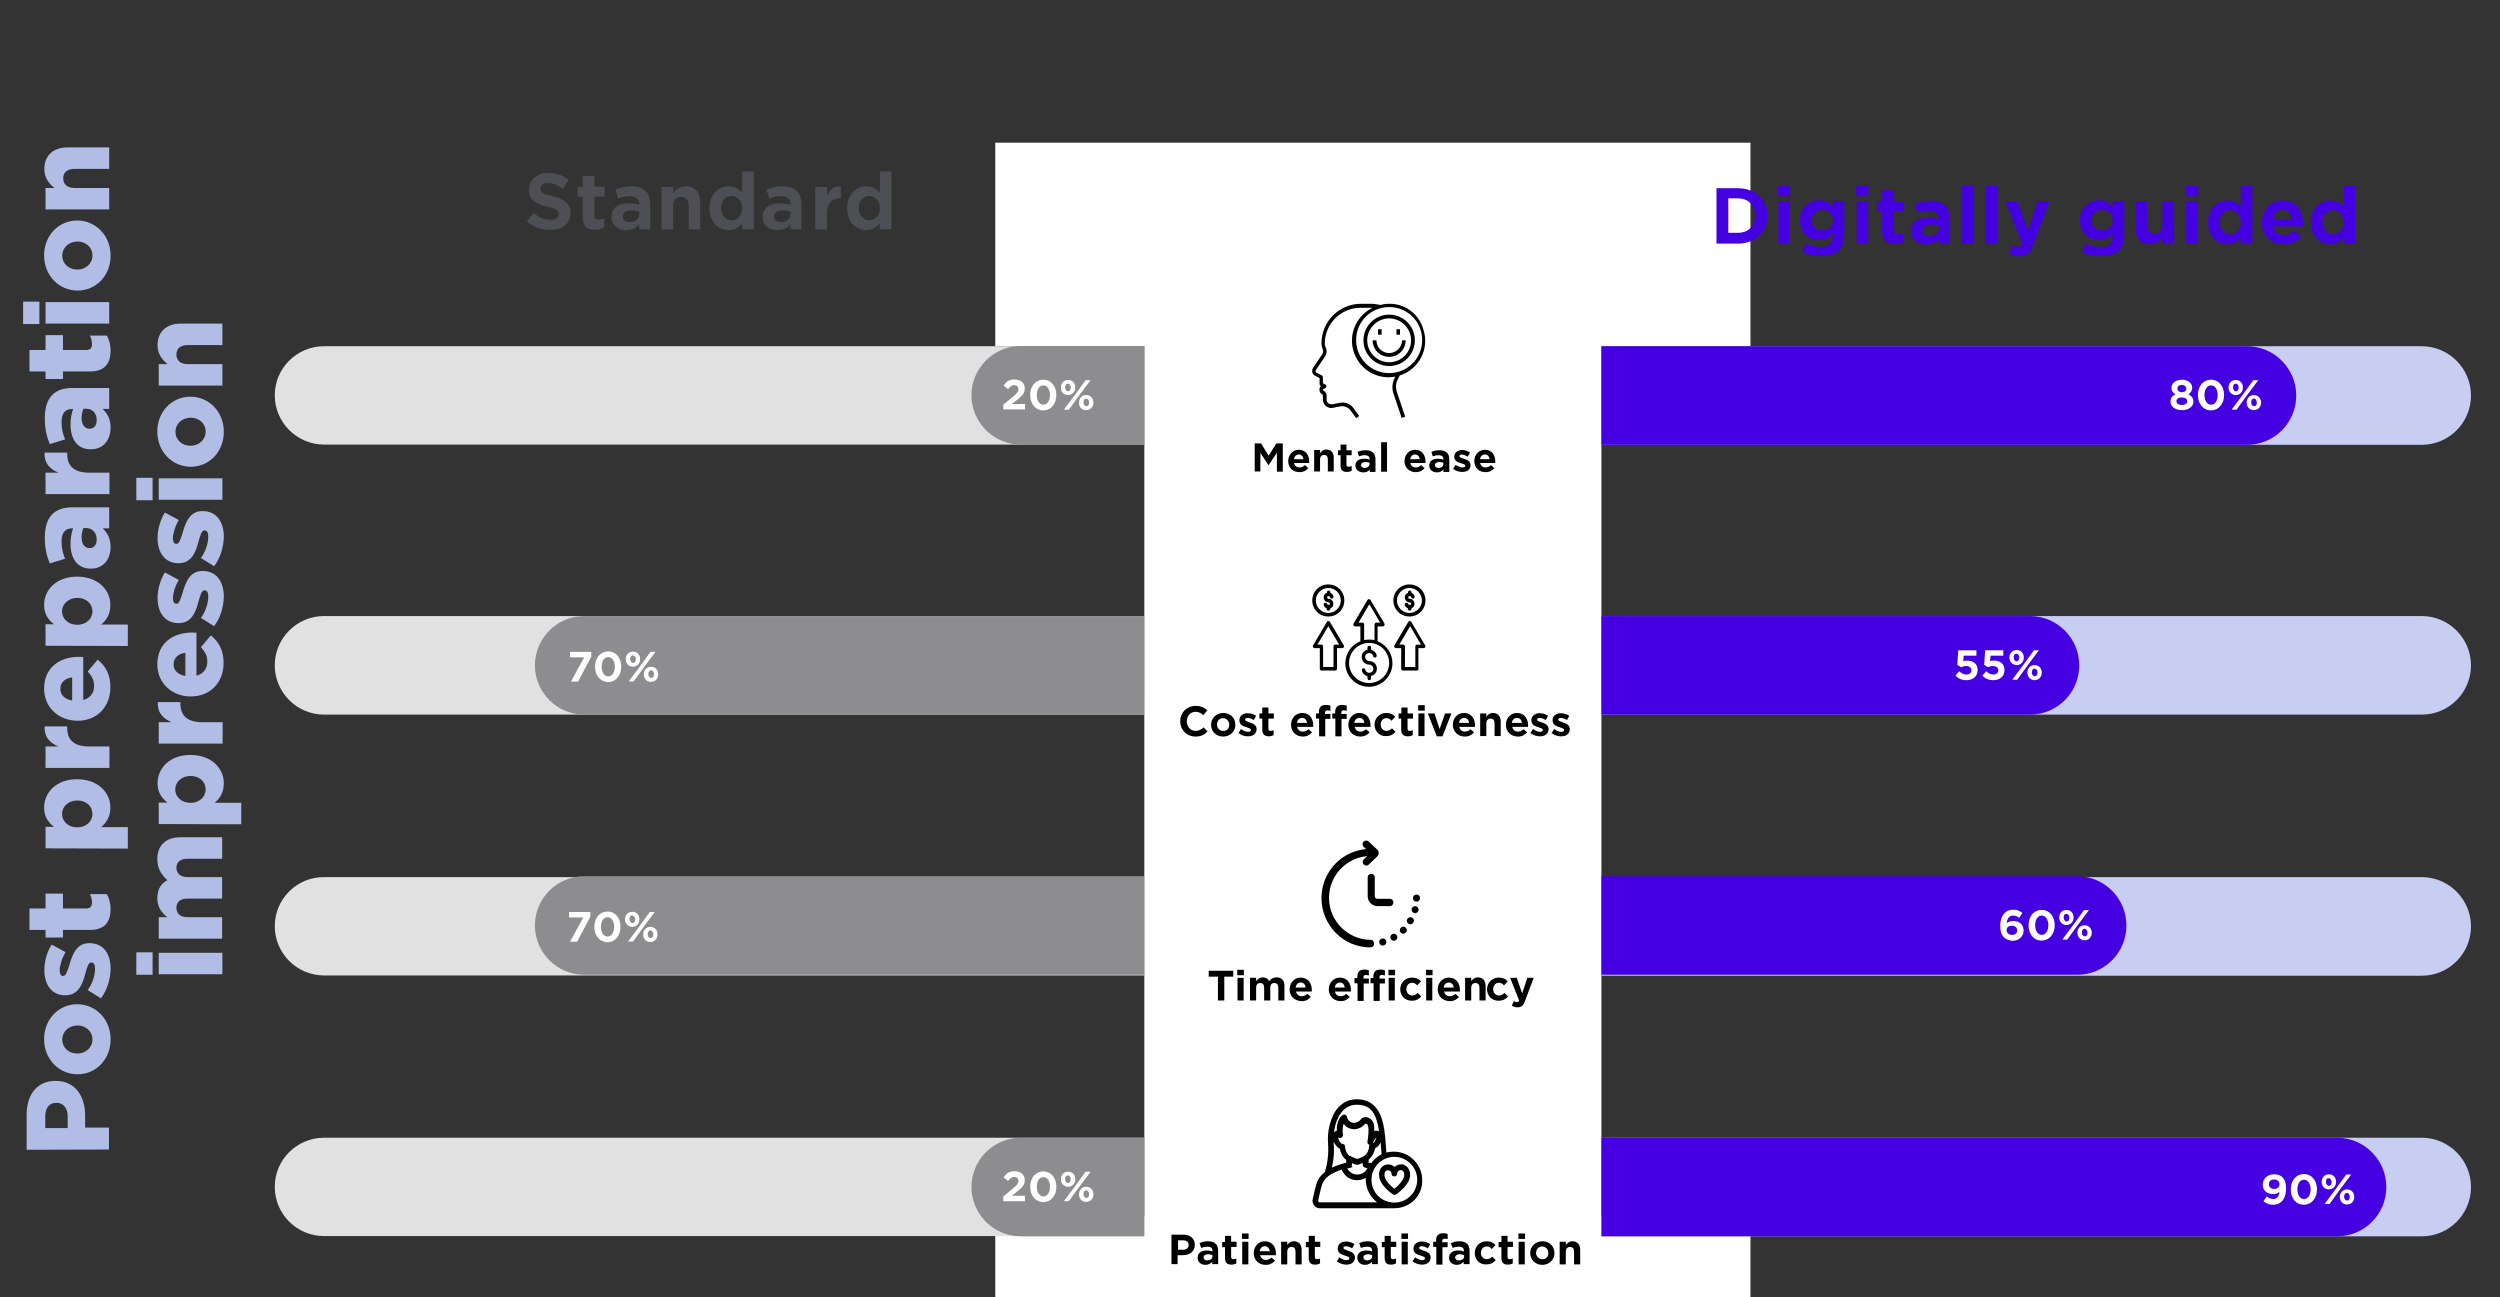
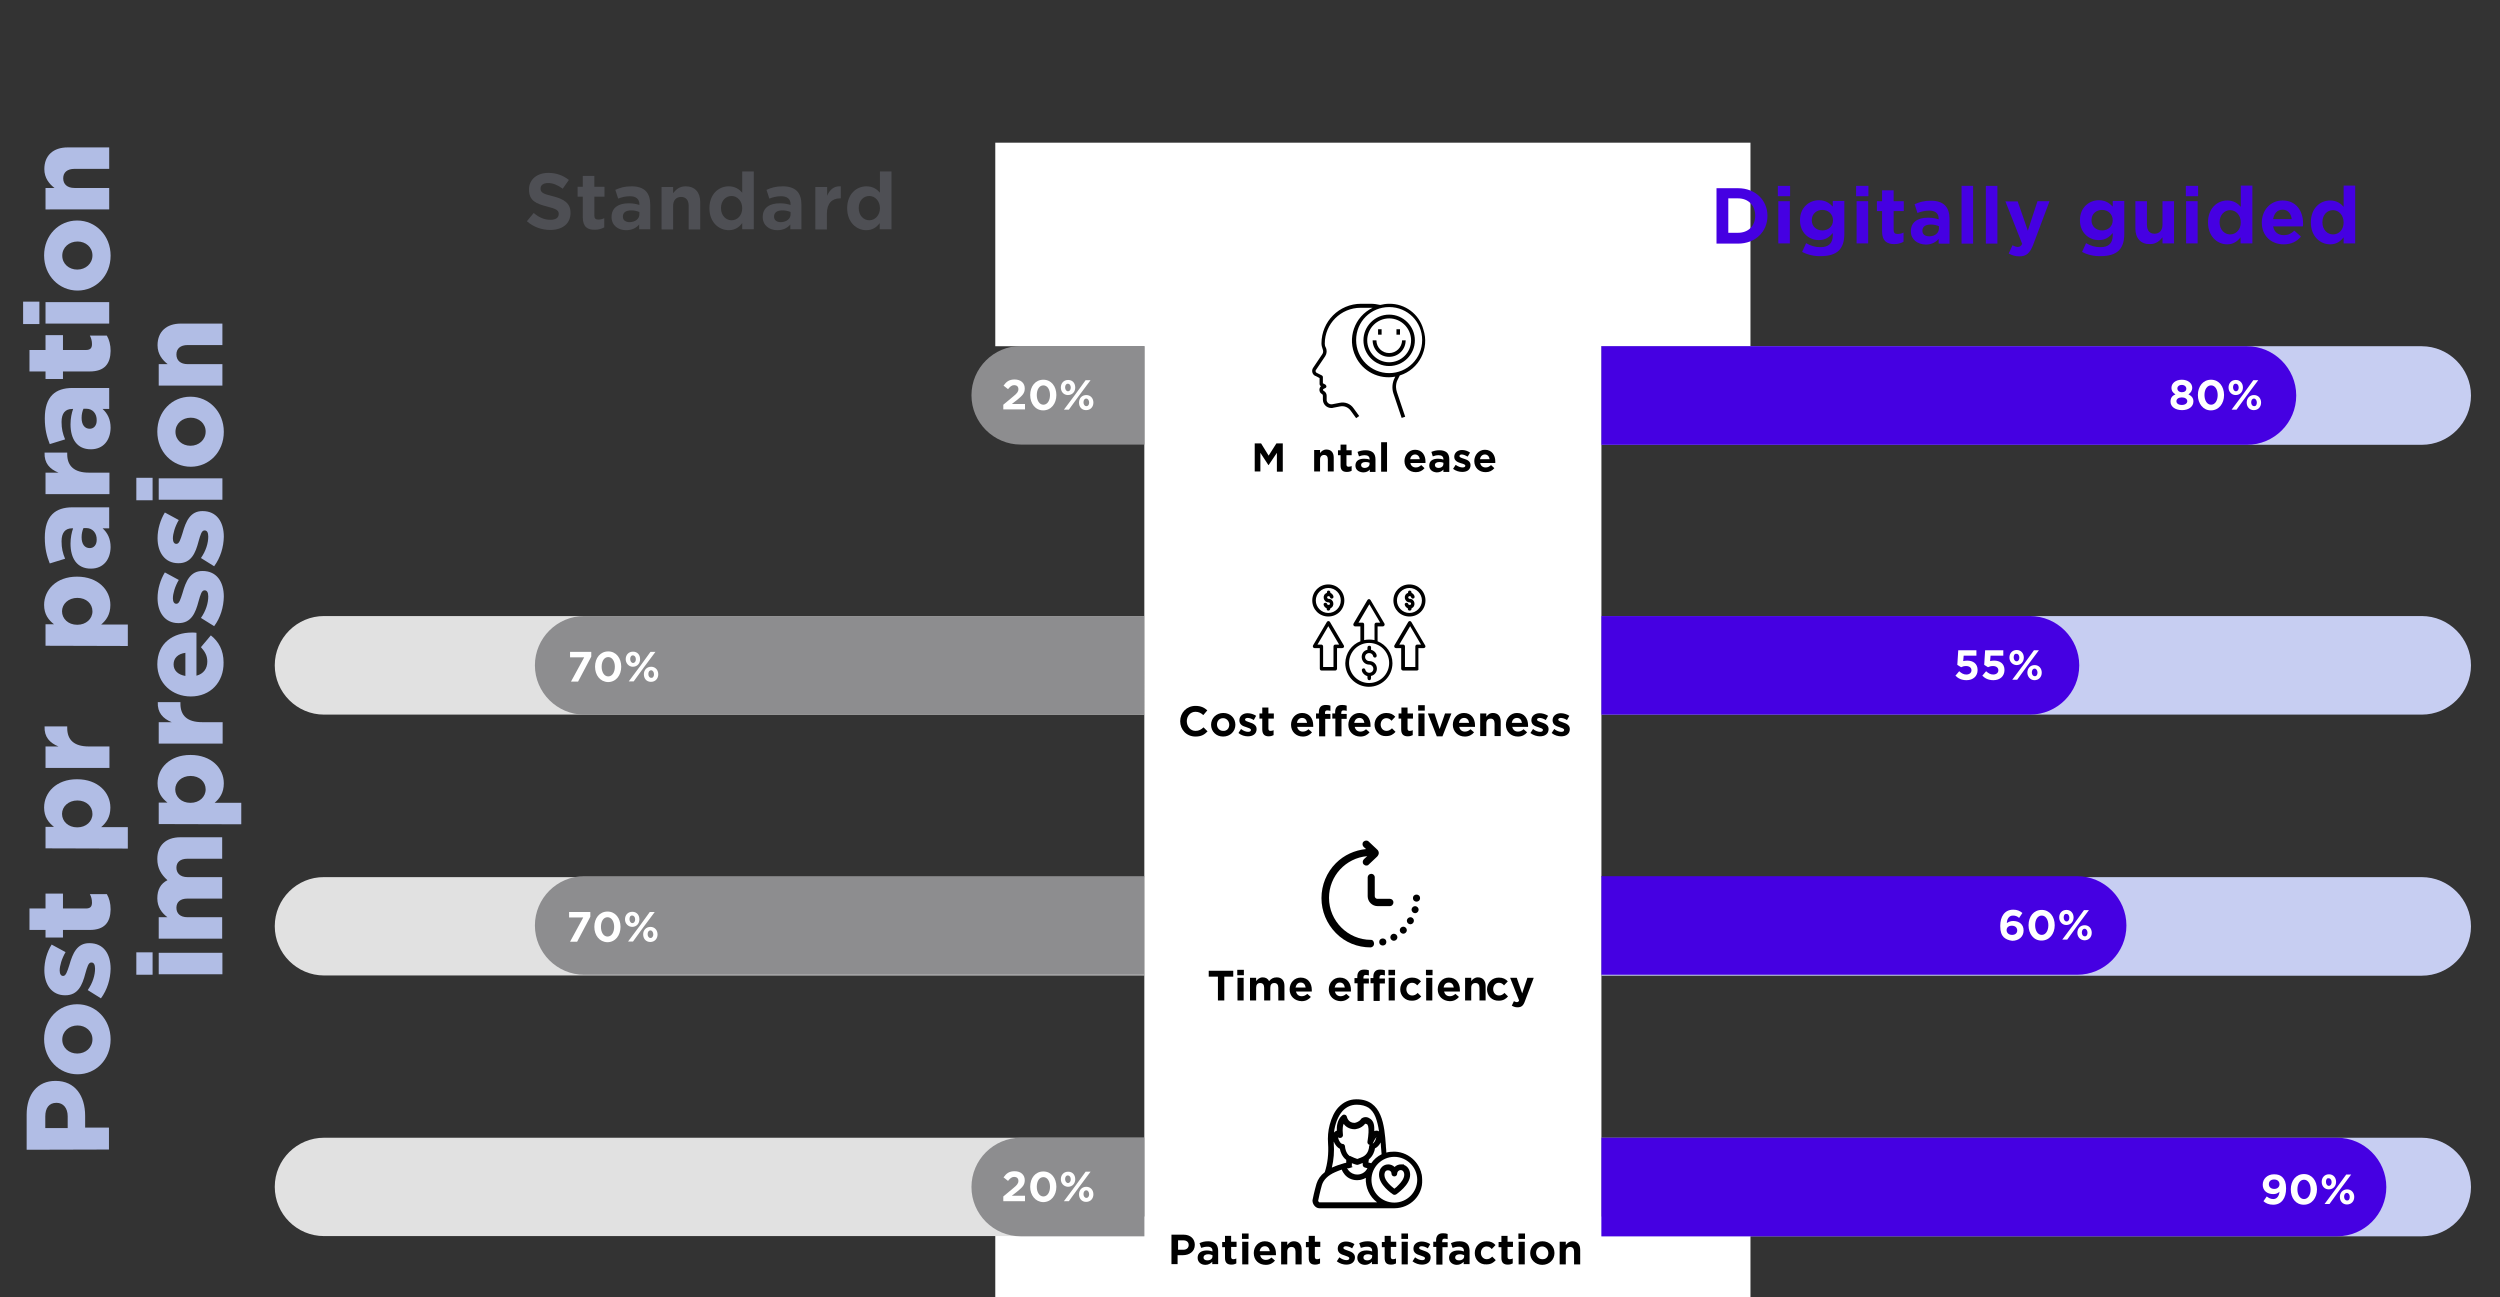
<svg xmlns="http://www.w3.org/2000/svg" version="1.1" id="Layer_1" x="0px" y="0px" viewBox="0 0 1060 550" style="enable-background:new 0 0 1060 550;" xml:space="preserve">
  <rect x="0" y="0" width="1060" height="550" fill="#333333" stroke="none" />
  <style type="text/css">
	.st0{fill:#FFFFFF;}
	.st1{fill:#C7CEF2;}
	.st2{fill:#E1E1E1;}
	.st3{fill:#8D8D8F;}
	.st4{enable-background:new    ;}
	.st5{fill-rule:evenodd;clip-rule:evenodd;}
	.st6{fill:#4500E2;}
	.st7{fill:#4E4F54;}
	.st8{fill:#B1BDE5;}
</style>
  <g>
    <rect x="485.2" y="96.7" class="st0" width="193.8" height="476.7" />
  </g>
  <g>
    <rect x="422" y="60.5" class="st0" width="320.2" height="86.3" />
  </g>
  <g>
    <rect x="422" y="515.8" class="st0" width="320.2" height="72.7" />
  </g>
  <g>
    <path class="st1" d="M679,261.2h347.8c11.5,0,20.9,9.4,20.9,20.9l0,0c0,11.5-9.3,20.9-20.9,20.9H679V261.2L679,261.2L679,261.2z" />
  </g>
  <g>
    <path class="st2" d="M137.4,261.2h347.8V303H137.4c-11.5,0-20.9-9.4-20.9-20.9l0,0C116.5,270.6,125.9,261.2,137.4,261.2   L137.4,261.2z" />
  </g>
  <g>
    <path class="st3" d="M485.1,303H247.7c-11.5,0-20.9-9.4-20.9-20.9l0,0c0-11.5,9.4-20.9,20.9-20.9h237.4V303L485.1,303L485.1,303z" />
  </g>
  <g class="st4">
    <path d="M500.4,305.8L500.4,305.8c0-3.6,2.7-6.5,6.5-6.5c2.4,0,3.8,0.8,5,1.9l-1.7,2c-1-0.9-2-1.4-3.3-1.4c-2.2,0-3.7,1.8-3.7,4v0   c0,2.2,1.5,4.1,3.7,4.1c1.5,0,2.4-0.6,3.4-1.5l1.7,1.7c-1.3,1.4-2.7,2.2-5.1,2.2C503.1,312.3,500.4,309.4,500.4,305.8z" />
  </g>
  <g>
</g>
  <g class="st4">
    <path d="M513.5,307.3L513.5,307.3c0-2.8,2.2-5,5.2-5c3,0,5.1,2.2,5.1,5v0c0,2.8-2.2,5-5.2,5C515.6,312.3,513.5,310.1,513.5,307.3z    M521.2,307.3L521.2,307.3c0-1.5-1.1-2.8-2.6-2.8c-1.6,0-2.6,1.2-2.6,2.7v0c0,1.5,1.1,2.7,2.6,2.7   C520.2,310,521.2,308.8,521.2,307.3z" />
  </g>
  <g>
</g>
  <g class="st4">
    <path d="M525.1,310.8l1.1-1.7c1,0.8,2.1,1.2,3,1.2c0.8,0,1.2-0.3,1.2-0.8v0c0-0.6-0.9-0.8-2-1.2c-1.4-0.4-2.9-1-2.9-2.9v0   c0-1.9,1.6-3,3.5-3c1.2,0,2.5,0.4,3.6,1.1l-1,1.8c-0.9-0.6-1.9-0.9-2.6-0.9c-0.7,0-1.1,0.3-1.1,0.7v0c0,0.6,0.9,0.8,2,1.2   c1.3,0.4,2.9,1.1,2.9,2.8v0c0,2.1-1.6,3.1-3.7,3.1C527.8,312.2,526.3,311.8,525.1,310.8z" />
  </g>
  <g>
</g>
  <g class="st4">
    <path d="M535.2,309.3v-4.6h-1.2v-2.2h1.2V300h2.6v2.5h2.3v2.2h-2.3v4.2c0,0.7,0.3,1,0.9,1c0.5,0,0.9-0.1,1.3-0.3v2.1   c-0.6,0.3-1.2,0.5-2.1,0.5C536.4,312.2,535.2,311.5,535.2,309.3z" />
    <path d="M547.4,307.3L547.4,307.3c0-2.8,2-5,4.7-5c3.2,0,4.7,2.5,4.7,5.2c0,0.2,0,0.4,0,0.7H550c0.3,1.3,1.2,2,2.4,2   c0.9,0,1.6-0.3,2.4-1l1.5,1.3c-0.9,1.1-2.2,1.8-3.9,1.8C549.5,312.3,547.4,310.2,547.4,307.3z M554.2,306.5   c-0.2-1.3-0.9-2.1-2.1-2.1c-1.2,0-2,0.8-2.2,2.1H554.2z" />
  </g>
  <g>
</g>
  <g class="st4">
    <path d="M559.2,304.7h-1.2v-2.2h1.2v-0.6c0-1.1,0.3-1.8,0.8-2.3c0.5-0.5,1.2-0.7,2.2-0.7c0.8,0,1.4,0.1,1.9,0.3v2.2   c-0.4-0.1-0.8-0.2-1.3-0.2c-0.7,0-1,0.3-1,1.1v0.4h2.3v2.1h-2.2v7.4h-2.6V304.7z M566.1,304.7h-1.2v-2.2h1.2v-0.6   c0-1.1,0.3-1.8,0.8-2.3c0.5-0.5,1.2-0.7,2.2-0.7c0.8,0,1.4,0.1,1.9,0.3v2.2c-0.4-0.1-0.8-0.2-1.3-0.2c-0.7,0-1,0.3-1,1.1v0.4h2.3   v2.1h-2.2v7.4h-2.6V304.7z" />
  </g>
  <g>
</g>
  <g class="st4">
    <path d="M571.7,307.3L571.7,307.3c0-2.8,2-5,4.7-5c3.2,0,4.7,2.5,4.7,5.2c0,0.2,0,0.4,0,0.7h-6.7c0.3,1.3,1.2,2,2.4,2   c0.9,0,1.6-0.3,2.4-1l1.5,1.3c-0.9,1.1-2.2,1.8-3.9,1.8C573.8,312.3,571.7,310.2,571.7,307.3z M578.5,306.5   c-0.2-1.3-0.9-2.1-2.1-2.1c-1.2,0-2,0.8-2.2,2.1H578.5z" />
    <path d="M582.8,307.3L582.8,307.3c0-2.8,2.1-5,5-5c1.8,0,2.9,0.6,3.8,1.6l-1.6,1.7c-0.6-0.7-1.2-1.1-2.2-1.1   c-1.4,0-2.4,1.2-2.4,2.7v0c0,1.5,1,2.7,2.5,2.7c0.9,0,1.6-0.4,2.3-1.1l1.5,1.5c-0.9,1-2,1.8-3.9,1.8   C584.9,312.3,582.8,310,582.8,307.3z" />
    <path d="M594.1,309.3v-4.6H593v-2.2h1.2V300h2.6v2.5h2.3v2.2h-2.3v4.2c0,0.7,0.3,1,0.9,1c0.5,0,0.9-0.1,1.3-0.3v2.1   c-0.6,0.3-1.2,0.5-2.1,0.5C595.3,312.2,594.1,311.5,594.1,309.3z" />
    <path d="M601.3,299h2.8v2.3h-2.8V299z M601.4,302.5h2.6v9.6h-2.6V302.5z" />
  </g>
  <g>
</g>
  <g class="st4">
    <path d="M605.4,302.5h2.8l2.2,6.6l2.3-6.6h2.7l-3.8,9.7h-2.4L605.4,302.5z" />
  </g>
  <g>
</g>
  <g class="st4">
    <path d="M616,307.3L616,307.3c0-2.8,2-5,4.7-5c3.2,0,4.7,2.5,4.7,5.2c0,0.2,0,0.4,0,0.7h-6.7c0.3,1.3,1.2,2,2.4,2   c0.9,0,1.6-0.3,2.4-1l1.5,1.3c-0.9,1.1-2.2,1.8-3.9,1.8C618.2,312.3,616,310.2,616,307.3z M622.9,306.5c-0.2-1.3-0.9-2.1-2.1-2.1   c-1.2,0-2,0.8-2.2,2.1H622.9z" />
    <path d="M627.6,302.5h2.6v1.4c0.6-0.8,1.4-1.6,2.8-1.6c2.1,0,3.3,1.4,3.3,3.6v6.2h-2.6v-5.4c0-1.3-0.6-2-1.7-2   c-1.1,0-1.8,0.7-1.8,2v5.4h-2.6V302.5z" />
    <path d="M638.5,307.3L638.5,307.3c0-2.8,2-5,4.7-5c3.2,0,4.7,2.5,4.7,5.2c0,0.2,0,0.4,0,0.7h-6.7c0.3,1.3,1.2,2,2.4,2   c0.9,0,1.6-0.3,2.4-1l1.5,1.3c-0.9,1.1-2.2,1.8-3.9,1.8C640.6,312.3,638.5,310.2,638.5,307.3z M645.3,306.5   c-0.2-1.3-0.9-2.1-2.1-2.1c-1.2,0-2,0.8-2.2,2.1H645.3z" />
  </g>
  <g>
</g>
  <g class="st4">
    <path d="M648.9,310.8l1.1-1.7c1,0.8,2.1,1.2,3,1.2c0.8,0,1.2-0.3,1.2-0.8v0c0-0.6-0.9-0.8-2-1.2c-1.4-0.4-2.9-1-2.9-2.9v0   c0-1.9,1.6-3,3.5-3c1.2,0,2.5,0.4,3.6,1.1l-1,1.8c-0.9-0.6-1.9-0.9-2.6-0.9c-0.7,0-1.1,0.3-1.1,0.7v0c0,0.6,0.9,0.8,2,1.2   c1.3,0.4,2.9,1.1,2.9,2.8v0c0,2.1-1.6,3.1-3.7,3.1C651.7,312.2,650.2,311.8,648.9,310.8z" />
  </g>
  <g>
</g>
  <g class="st4">
    <path d="M657.9,310.8l1.1-1.7c1,0.8,2.1,1.2,3,1.2c0.8,0,1.2-0.3,1.2-0.8v0c0-0.6-0.9-0.8-2-1.2c-1.4-0.4-2.9-1-2.9-2.9v0   c0-1.9,1.6-3,3.5-3c1.2,0,2.5,0.4,3.6,1.1l-1,1.8c-0.9-0.6-1.9-0.9-2.6-0.9c-0.7,0-1.1,0.3-1.1,0.7v0c0,0.6,0.9,0.8,2,1.2   c1.3,0.4,2.9,1.1,2.9,2.8v0c0,2.1-1.6,3.1-3.7,3.1C660.6,312.2,659.1,311.8,657.9,310.8z" />
  </g>
  <g id="Layer_1-2">
    <g>
      <path class="st5" d="M563.2,258.9c-0.6,0-0.7-0.5-0.7-1c-1.1-0.4-1.9-2.1-0.7-2.3c0.4-0.1,0.8,0.1,0.9,0.5    c0.2,0.6,1.2,0.5,1.2-0.1c0-0.3-0.2-0.6-0.6-0.6c-2.3,0-2.9-3.3-0.7-4c0-0.5,0.1-1,0.7-1s0.8,0.5,0.8,1c1.1,0.4,1.9,2.1,0.7,2.4    c-0.4,0.1-0.8-0.2-0.9-0.6c-0.1-0.6-1.2-0.6-1.2,0.1c0,0.3,0.3,0.6,0.6,0.6c2.3,0,2.8,3.2,0.8,4    C564,258.4,563.8,258.9,563.2,258.9L563.2,258.9z M582.8,271.4v-6.6c0-0.4,0.3-0.8,0.8-0.8h1.6l-4.6-7.8l-4.6,7.8h1.7    c0.4,0,0.7,0.3,0.7,0.8v6.6C579.8,271.1,581.3,271.1,582.8,271.4L582.8,271.4z M576.8,271.9v-6.3h-2.2c-0.6,0-1-0.6-0.7-1.2    l5.9-10c0.3-0.5,1-0.5,1.3,0l5.9,10c0.3,0.5-0.1,1.2-0.7,1.2h-2.2v6.3c3.7,1.5,6.3,5.1,6.3,9.3c0,5.5-4.5,10-10,10s-10-4.5-10-10    C570.5,276.9,573.1,273.3,576.8,271.9L576.8,271.9z M563.2,261.4c-3.8,0-6.8-3-6.8-6.8s3-6.8,6.8-6.8s6.8,3,6.8,6.8    C570,258.4,567,261.4,563.2,261.4z M563.2,249.3c-2.9,0-5.3,2.4-5.3,5.3s2.4,5.3,5.3,5.3s5.3-2.4,5.3-5.3S566.2,249.3,563.2,249.3    z M597.6,261.4c-3.8,0-6.8-3-6.8-6.8s3-6.8,6.8-6.8s6.8,3,6.8,6.8C604.4,258.4,601.4,261.4,597.6,261.4z M597.6,249.3    c-2.9,0-5.3,2.4-5.3,5.3s2.4,5.3,5.3,5.3s5.3-2.4,5.3-5.3S600.5,249.3,597.6,249.3z M600.8,284.3h-5.9c-0.4,0-0.8-0.3-0.8-0.8    v-8.7h-2.2c-0.6,0-0.9-0.6-0.7-1.1l5.9-10c0.3-0.5,1-0.5,1.3,0l5.9,10c0.3,0.5-0.1,1.1-0.7,1.1h-2.2v8.7    C601.6,283.9,601.2,284.3,600.8,284.3L600.8,284.3z M595.7,282.8h4.4v-8.7c0-0.4,0.3-0.8,0.8-0.8h1.6l-4.6-7.8l-4.6,7.8h1.6    c0.4,0,0.8,0.3,0.8,0.8V282.8z M566.2,284.3h-5.9c-0.4,0-0.7-0.3-0.7-0.8v-8.7h-2.2c-0.6,0-0.9-0.6-0.7-1.1l5.9-10    c0.3-0.5,1-0.5,1.3,0l5.9,10c0.3,0.5-0.1,1.1-0.7,1.1h-2.2v8.7C566.9,283.9,566.6,284.3,566.2,284.3L566.2,284.3z M561,282.8h4.4    v-8.7c0-0.4,0.3-0.8,0.8-0.8h1.6l-4.6-7.8l-4.6,7.8h1.6c0.4,0,0.8,0.3,0.8,0.8V282.8z M580.5,272.6c-4.7,0-8.5,3.8-8.5,8.5    s3.8,8.5,8.5,8.5s8.5-3.8,8.5-8.5S585.2,272.6,580.5,272.6z M579.8,286.7c-1.9-0.5-3.2-2.9-1.8-3.3c0.4-0.1,0.8,0.1,0.9,0.6    c0.5,1.9,3.4,1.6,3.4-0.4c0-1-0.8-1.8-1.7-1.8c-3.8,0-4.5-5.5-0.8-6.3c0-0.6-0.2-1.7,0.8-1.7s0.7,1.1,0.7,1.7    c2.1,0.5,3.2,3,1.8,3.3c-0.4,0.1-0.8-0.2-0.9-0.6c-0.4-1.9-3.4-1.7-3.4,0.4c0,0.9,0.8,1.7,1.8,1.7c1.8,0,3.2,1.4,3.2,3.2    c0,1.5-1,2.8-2.5,3.1c0,0.6,0.2,1.8-0.7,1.8S579.8,287.4,579.8,286.7L579.8,286.7z M596.9,257.9c-1.1-0.4-1.9-2.1-0.7-2.3    c0.4-0.1,0.8,0.1,0.9,0.5c0.2,0.6,1.2,0.5,1.2-0.1c0-0.3-0.2-0.6-0.6-0.6c-2.3,0-2.9-3.3-0.7-4c0-0.5,0.1-1,0.7-1s0.8,0.5,0.8,1    c1.1,0.4,1.9,2.1,0.7,2.4c-0.4,0.1-0.8-0.2-0.9-0.6c-0.1-0.6-1.2-0.6-1.2,0.1c0,0.3,0.3,0.6,0.6,0.6c2.3,0,2.8,3.2,0.8,4    c0,0.5-0.1,1-0.8,1S596.9,258.4,596.9,257.9L596.9,257.9z" />
    </g>
  </g>
  <g>
    <path class="st1" d="M679,146.8h347.8c11.5,0,20.9,9.4,20.9,20.9l0,0c0,11.5-9.3,20.9-20.9,20.9H679V146.8L679,146.8L679,146.8z" />
  </g>
  <g>
    <path class="st6" d="M679,146.8h273.7c11.5,0,20.9,9.4,20.9,20.9l0,0c0,11.5-9.3,20.9-20.9,20.9H679V146.8L679,146.8L679,146.8z" />
  </g>
  <g>
-     <path class="st2" d="M137.4,146.8h347.8v41.7H137.4c-11.5,0-20.9-9.4-20.9-20.9l0,0C116.5,156.1,125.9,146.8,137.4,146.8   L137.4,146.8z" />
-   </g>
+     </g>
  <g>
    <path class="st1" d="M679,482.4h347.8c11.5,0,20.9,9.4,20.9,20.9l0,0c0,11.5-9.3,20.9-20.9,20.9H679V482.4L679,482.4L679,482.4z" />
  </g>
  <g>
    <path class="st6" d="M679,482.4h311.9c11.5,0,20.9,9.4,20.9,20.9l0,0c0,11.5-9.3,20.9-20.9,20.9H679L679,482.4L679,482.4L679,482.4   z" />
  </g>
  <g>
    <path class="st2" d="M137.4,482.4h347.8v41.7H137.4c-11.5,0-20.9-9.3-20.9-20.9l0,0C116.5,491.7,125.9,482.4,137.4,482.4   L137.4,482.4z" />
  </g>
  <g class="st4">
    <path d="M496.7,523.5h5.1c3,0,4.8,1.8,4.8,4.3v0c0,2.9-2.3,4.4-5.1,4.4h-2.2v3.8h-2.6V523.5z M501.7,529.9c1.4,0,2.3-0.8,2.3-2v0   c0-1.3-0.9-2-2.3-2h-2.2v4H501.7z" />
  </g>
  <g>
</g>
  <g class="st4">
    <path d="M507.8,533.3L507.8,533.3c0-2.1,1.6-3.1,3.9-3.1c1,0,1.7,0.2,2.4,0.4v-0.2c0-1.2-0.7-1.8-2.1-1.8c-1,0-1.8,0.2-2.7,0.5   l-0.7-2c1.1-0.5,2.1-0.8,3.7-0.8c1.5,0,2.5,0.4,3.2,1.1c0.7,0.7,1,1.8,1,3v5.6h-2.5V535c-0.7,0.7-1.6,1.3-2.9,1.3   C509.3,536.3,507.8,535.2,507.8,533.3z M514.1,532.7v-0.5c-0.5-0.2-1.1-0.4-1.8-0.4c-1.2,0-2,0.5-2,1.4v0c0,0.8,0.7,1.2,1.6,1.2   C513.2,534.4,514.1,533.7,514.1,532.7z" />
  </g>
  <g>
</g>
  <g class="st4">
    <path d="M519.4,533.4v-4.6h-1.2v-2.2h1.2V524h2.6v2.5h2.3v2.2H522v4.2c0,0.7,0.3,1,0.9,1c0.5,0,0.9-0.1,1.3-0.3v2.1   c-0.6,0.3-1.2,0.5-2.1,0.5C520.6,536.2,519.4,535.6,519.4,533.4z" />
    <path d="M526.6,523h2.8v2.3h-2.8V523z M526.7,526.5h2.6v9.6h-2.6V526.5z" />
    <path d="M531.6,531.3L531.6,531.3c0-2.8,2-5,4.7-5c3.2,0,4.7,2.5,4.7,5.2c0,0.2,0,0.4,0,0.7h-6.7c0.3,1.3,1.2,2,2.4,2   c0.9,0,1.6-0.3,2.4-1l1.5,1.3c-0.9,1.1-2.2,1.8-3.9,1.8C533.7,536.3,531.6,534.3,531.6,531.3z M538.4,530.5   c-0.2-1.3-0.9-2.1-2.1-2.1c-1.2,0-2,0.8-2.2,2.1H538.4z" />
    <path d="M543.2,526.5h2.6v1.4c0.6-0.8,1.4-1.6,2.8-1.6c2.1,0,3.3,1.4,3.3,3.6v6.2h-2.6v-5.4c0-1.3-0.6-2-1.7-2   c-1.1,0-1.8,0.7-1.8,2v5.4h-2.6V526.5z" />
    <path d="M554.9,533.4v-4.6h-1.2v-2.2h1.2V524h2.6v2.5h2.3v2.2h-2.3v4.2c0,0.7,0.3,1,0.9,1c0.5,0,0.9-0.1,1.3-0.3v2.1   c-0.6,0.3-1.2,0.5-2.1,0.5C556.1,536.2,554.9,535.6,554.9,533.4z" />
    <path d="M566.8,534.8l1.1-1.7c1,0.8,2.1,1.2,3,1.2c0.8,0,1.2-0.3,1.2-0.8v0c0-0.6-0.9-0.8-2-1.2c-1.4-0.4-2.9-1-2.9-2.9v0   c0-1.9,1.6-3,3.5-3c1.2,0,2.5,0.4,3.6,1.1l-1,1.8c-0.9-0.6-1.9-0.9-2.6-0.9c-0.7,0-1.1,0.3-1.1,0.7v0c0,0.6,0.9,0.8,2,1.2   c1.3,0.4,2.9,1.1,2.9,2.8v0c0,2.1-1.6,3.1-3.7,3.1C569.6,536.2,568.1,535.8,566.8,534.8z" />
  </g>
  <g>
</g>
  <g class="st4">
    <path d="M575.5,533.3L575.5,533.3c0-2.1,1.6-3.1,3.9-3.1c1,0,1.7,0.2,2.4,0.4v-0.2c0-1.2-0.7-1.8-2.1-1.8c-1,0-1.8,0.2-2.7,0.5   l-0.7-2c1.1-0.5,2.1-0.8,3.7-0.8c1.5,0,2.5,0.4,3.2,1.1c0.7,0.7,1,1.8,1,3v5.6h-2.5V535c-0.7,0.7-1.6,1.3-2.9,1.3   C577,536.3,575.5,535.2,575.5,533.3z M581.8,532.7v-0.5c-0.5-0.2-1.1-0.4-1.8-0.4c-1.2,0-1.9,0.5-1.9,1.4v0c0,0.8,0.7,1.2,1.6,1.2   C580.9,534.4,581.8,533.7,581.8,532.7z" />
  </g>
  <g>
</g>
  <g class="st4">
    <path d="M587.1,533.4v-4.6h-1.2v-2.2h1.2V524h2.6v2.5h2.3v2.2h-2.3v4.2c0,0.7,0.3,1,0.9,1c0.5,0,0.9-0.1,1.3-0.3v2.1   c-0.6,0.3-1.2,0.5-2.1,0.5C588.2,536.2,587.1,535.6,587.1,533.4z" />
    <path d="M594.2,523h2.8v2.3h-2.8V523z M594.3,526.5h2.6v9.6h-2.6V526.5z" />
    <path d="M598.9,534.8l1.1-1.7c1,0.8,2.1,1.2,3,1.2c0.8,0,1.2-0.3,1.2-0.8v0c0-0.6-0.9-0.8-2-1.2c-1.4-0.4-2.9-1-2.9-2.9v0   c0-1.9,1.6-3,3.5-3c1.2,0,2.5,0.4,3.6,1.1l-1,1.8c-0.9-0.6-1.9-0.9-2.6-0.9c-0.7,0-1.1,0.3-1.1,0.7v0c0,0.6,0.9,0.8,2,1.2   c1.3,0.4,2.9,1.1,2.9,2.8v0c0,2.1-1.6,3.1-3.7,3.1C601.7,536.2,600.2,535.8,598.9,534.8z" />
  </g>
  <g>
</g>
  <g class="st4">
    <path d="M608.9,528.7h-1.2v-2.2h1.2v-0.6c0-1.1,0.3-1.8,0.8-2.3c0.5-0.5,1.2-0.7,2.2-0.7c0.8,0,1.4,0.1,1.9,0.3v2.2   c-0.4-0.1-0.8-0.2-1.3-0.2c-0.7,0-1,0.3-1,1.1v0.4h2.3v2.1h-2.2v7.4h-2.6V528.7z" />
  </g>
  <g>
</g>
  <g class="st4">
    <path d="M614.4,533.3L614.4,533.3c0-2.1,1.6-3.1,3.9-3.1c1,0,1.7,0.2,2.4,0.4v-0.2c0-1.2-0.7-1.8-2.1-1.8c-1,0-1.8,0.2-2.7,0.5   l-0.7-2c1.1-0.5,2.1-0.8,3.7-0.8c1.5,0,2.5,0.4,3.2,1.1c0.7,0.7,1,1.8,1,3v5.6h-2.5V535c-0.7,0.7-1.6,1.3-2.9,1.3   C616,536.3,614.4,535.2,614.4,533.3z M620.8,532.7v-0.5c-0.5-0.2-1.1-0.4-1.8-0.4c-1.2,0-2,0.5-2,1.4v0c0,0.8,0.7,1.2,1.6,1.2   C619.9,534.4,620.8,533.7,620.8,532.7z" />
    <path d="M625.3,531.3L625.3,531.3c0-2.8,2.1-5,5-5c1.8,0,2.9,0.6,3.8,1.6l-1.6,1.7c-0.6-0.7-1.2-1.1-2.2-1.1   c-1.4,0-2.4,1.2-2.4,2.7v0c0,1.5,1,2.7,2.5,2.7c0.9,0,1.6-0.4,2.3-1.1l1.5,1.5c-0.9,1-2,1.8-3.9,1.8   C627.4,536.3,625.3,534.1,625.3,531.3z" />
    <path d="M636.6,533.4v-4.6h-1.2v-2.2h1.2V524h2.6v2.5h2.3v2.2h-2.3v4.2c0,0.7,0.3,1,0.9,1c0.5,0,0.9-0.1,1.3-0.3v2.1   c-0.6,0.3-1.2,0.5-2.1,0.5C637.8,536.2,636.6,535.6,636.6,533.4z" />
    <path d="M643.8,523h2.8v2.3h-2.8V523z M643.9,526.5h2.6v9.6h-2.6V526.5z" />
    <path d="M648.8,531.3L648.8,531.3c0-2.8,2.2-5,5.2-5c3,0,5.1,2.2,5.1,5v0c0,2.8-2.2,5-5.2,5C651,536.3,648.8,534.1,648.8,531.3z    M656.5,531.3L656.5,531.3c0-1.5-1.1-2.8-2.6-2.8c-1.6,0-2.6,1.2-2.6,2.7v0c0,1.5,1.1,2.7,2.6,2.7   C655.6,534,656.5,532.8,656.5,531.3z" />
    <path d="M661.3,526.5h2.6v1.4c0.6-0.8,1.5-1.6,2.8-1.6c2.1,0,3.3,1.4,3.3,3.6v6.2h-2.6v-5.4c0-1.3-0.6-2-1.7-2   c-1.1,0-1.8,0.7-1.8,2v5.4h-2.6V526.5z" />
  </g>
  <g>
    <g>
      <path d="M593.9,494.3c-1,0-2,0.5-2.7,1.3c-0.6-0.8-1.6-1.3-2.7-1.3c-1.1,0-2,0.5-2.6,1.3c-0.5,0.7-0.7,1.6-0.7,2.5    c0,4.1,5.4,7.7,5.7,7.9c0.2,0.1,0.5,0.1,0.7,0c0.2-0.1,5.7-3.7,5.7-7.9C597.2,496.3,596.1,494.3,593.9,494.3L593.9,494.3z     M593.4,502.7c-0.7,0.7-1.4,1.3-2.2,1.9c-1.2-0.8-4.7-3.6-4.7-6.5c0-0.4,0.1-2.5,2-2.5c1.1,0,2,0.9,2,2c0,0.4,0.3,0.7,0.7,0.7    s0.7-0.3,0.7-0.7c0-1.1,0.9-2,2-2c0.8,0,2,0.7,2,2.5C595.9,499.9,594.6,501.6,593.4,502.7L593.4,502.7L593.4,502.7z" />
      <path d="M591.2,506.6c-0.2,0-0.5-0.1-0.6-0.2c-0.6-0.4-5.9-4-5.9-8.3c0-1.1,0.3-2.1,0.8-2.8c0.7-1,1.8-1.6,3.1-1.6    c1,0,2,0.4,2.7,1.1c0.7-0.7,1.7-1.1,2.7-1.1h1.4l-0.2,0.2c1.8,0.6,2.7,2.4,2.7,4.2c0,4.4-5.7,8.1-5.9,8.3    C591.7,506.6,591.4,506.6,591.2,506.6z M588.5,494.8c-0.9,0-1.7,0.4-2.2,1.1c-0.4,0.6-0.6,1.4-0.6,2.2c0,3.8,5.2,7.3,5.4,7.4    c0,0,0.1,0,0.2,0c0.1,0,5.4-3.6,5.4-7.4c0-1.6-1-3.3-2.8-3.3h-0.2c-0.8,0.1-1.5,0.5-2,1.1l-0.4,0.6l-0.4-0.6    C590.3,495.2,589.4,494.8,588.5,494.8z M591.2,505.3l-0.3-0.2c-1.5-1.1-4.9-3.9-4.9-6.9c0-1.4,0.7-3,2.5-3c1.4,0,2.5,1.1,2.5,2.5    c0,0.2,0.3,0.2,0.3,0c0-1.4,1.1-2.5,2.5-2.5c1,0,2.5,0.8,2.5,3c0,1.8-1.3,3.6-2.5,4.8v0l-0.2,0.2c-0.7,0.7-1.5,1.4-2.3,1.9    L591.2,505.3z M588.5,496.2c-1.4,0-1.5,1.5-1.5,2c0,2.4,2.9,4.8,4.2,5.8c0.6-0.4,1.2-0.9,1.7-1.5v0l0.2-0.2    c0.9-0.9,2.3-2.6,2.3-4.2c0-1.5-0.9-2-1.5-2c-0.8,0-1.5,0.7-1.5,1.5c0,0.7-0.5,1.2-1.2,1.2s-1.2-0.5-1.2-1.2    C590,496.8,589.4,496.2,588.5,496.2z" />
    </g>
    <g>
      <path d="M591.2,488.7c-1.2,0-2.5,0.2-3.6,0.6c-0.1-1.1-0.2-2.4-0.3-3.7c-0.7-8-1.5-19-11.9-19c0,0-0.1,0-0.1,0    c-2.9,0-5.3,1.1-7.2,3.2c-1.6,1.8-2.8,4.2-3.6,7.2c-0.6,2.5-0.9,5.2-0.7,7.8c0.3,4.4-0.2,8.8-1.5,12.5c-1.8,1.3-2.9,2.9-3.5,4.8    c-0.8,2.7-1.7,6.8-1.7,7c0,0,0,0.1,0,0.1c0,1.2,1,2.6,2.3,2.6h30.9c0,0,0,0,0.1,0c0.3,0,0.6,0,0.9,0c6.4,0,11.5-5.2,11.5-11.5    S597.6,488.7,591.2,488.7L591.2,488.7L591.2,488.7z M565,484.6c-0.3-4.5,0.8-10.5,3.9-13.9c1.7-1.8,3.8-2.8,6.3-2.8    c2.2,0,4,0.5,5.4,1.6c1.3,0.9,2.3,2.3,3.1,4.1c1.5,3.5,1.8,8,2.2,12c0.1,1.5,0.2,2.9,0.4,4.1c-1.9,0.9-3.6,2.3-4.7,4.1l-0.2,0    c0,0,0,0,0,0c-0.7-0.2-1.2-0.4-1.5-0.5l-0.1,0l0-1.9c2-1.4,2.5-3.7,2.7-4.8c1.3-0.4,2.5-1.9,3-3.9c0.2-1-0.1-2-0.9-2.4    c-0.7-0.4-1.6-0.3-2.2,0.3c-0.1,0.1-0.1,0.1-0.2,0.2c0.1-1.6,0.1-2.9-0.1-3.9c-0.3-1.5-1-1.9-1.4-2.1c0,0-0.1,0-0.1-0.1    c-0.9-0.6-2.1-0.5-2.9,0.1c0,0-0.1,0.1-0.1,0.1c-1.1,1.4-2.9,1.7-3.1,1.7c-3.1,0-3.7-2.8-3.8-3c-0.1-0.4-0.4-0.6-0.8-0.5    c-0.1,0-0.2,0.1-0.3,0.1c-2.1,1.8-2.2,4.8-2,6.5c-0.3,0-0.6,0-0.8,0.2c-0.8,0.4-1.2,1.5-1,2.6c0.5,2,1.7,3.5,3,3.9    c0.2,1.1,0.7,3.4,2.7,4.9l0,1.8l-0.1,0c-0.4,0.1-0.9,0.3-1.5,0.4c-0.1,0-0.2,0-0.3,0.1c-1.3,0.4-2.9,0.9-4.2,1.5    c-0.5,0.2-0.9,0.4-1.4,0.7C565,492.5,565.3,488.6,565,484.6L565,484.6z M568.9,481c0,0-0.7-3.5,0.7-5.8c0.7,1.4,2.1,2.9,4.7,2.9    c0,0,0,0,0.1,0c0.1,0,2.5-0.2,4-2.2c0.4-0.3,0.9-0.3,1.2,0c0.1,0,0.1,0.1,0.2,0.1c0.3,0.2,0.6,0.3,0.8,1.2    c0.3,1.3,0.2,3.6-0.3,6.7c0,0.3,0.1,0.6,0.5,0.8c0.1,0,0.6,0.2,0.8-0.4c0,0,0-0.1,0.1-0.2c0.6-1.3,1.1-2.2,1.5-2.6l0,0    c0.2-0.2,0.4-0.2,0.6-0.1c0.2,0.1,0.3,0.4,0.2,0.9c-0.4,1.8-1.5,3-2.3,3c-0.4,0-0.7,0.3-0.7,0.6c0,0.5-0.3,3.2-2.5,4.5    c-0.7,0.5-2.6,1.2-3.1,1.3c-0.5-0.1-2.2-0.8-3-1.2c-0.1-0.1-0.2-0.1-0.3-0.2c-2.1-1.4-2.3-4.1-2.3-4.5c0-0.4-0.3-0.6-0.7-0.6h0    c-0.8,0-1.8-1.2-2.2-3c-0.1-0.5,0-0.9,0.3-1.1c0.2-0.1,0.4,0.1,0.5,0.2c0.2,0.3,0.7,0.3,1,0.1C568.9,481.5,569,481.3,568.9,481    L568.9,481L568.9,481z M572.2,494.5c0.3-0.1,0.5-0.3,0.5-0.6l0-1.6c1.1,0.5,2.5,1,2.8,1s1.8-0.5,2.8-1l0,1.6    c0,0.3,0.2,0.5,0.5,0.6c0.1,0,0.3,0.1,0.7,0.2c0.3,0.1,0.6,0.2,1,0.3c-0.1,0.6-0.5,1.4-1.2,2c-0.7,0.7-1.9,1.6-3.8,1.6    s-3.1-0.9-3.8-1.6c-0.7-0.7-1-1.4-1.2-2c0.4-0.1,0.8-0.2,1-0.3C571.9,494.6,572.1,494.5,572.2,494.5L572.2,494.5L572.2,494.5z     M559.4,510.4c-0.5,0-1-0.6-1-1.2c0.1-0.6,0.9-4.4,1.7-6.8c0.7-2.4,2.7-4.4,5.9-5.7c1.1-0.5,2.2-0.9,3.4-1.2    c0.2,0.9,0.8,1.8,1.5,2.6c0.9,0.9,2.4,2,4.8,2c2,0,3.4-0.8,4.3-1.6c-0.8,4.9,1.6,9.7,5.9,12L559.4,510.4L559.4,510.4z     M591.2,510.4c-5.6,0-10.2-4.6-10.2-10.2s4.6-10.2,10.2-10.2s10.2,4.6,10.2,10.2l0,0C601.4,505.8,596.8,510.4,591.2,510.4z" />
      <path d="M591.2,512.3c-0.3,0-0.6,0-0.9,0l-30.9,0c-1.6,0-2.9-1.7-2.9-3.2l0-0.2c0-0.2,0.9-4.3,1.7-7c0.6-1.9,1.7-3.5,3.5-4.9    c1.2-3.6,1.7-7.9,1.4-12.1c-0.2-2.7,0-5.4,0.7-8c0.8-3,2-5.6,3.7-7.4c2.1-2.2,4.6-3.4,7.6-3.4h0.1c10.9,0,11.8,11.2,12.4,19.5    l0,0.4c0.1,0.9,0.2,1.8,0.2,2.7c1-0.3,2.1-0.4,3.2-0.4l0.5,0c6.4,0.3,11.5,5.6,11.5,12C603.3,506.9,597.9,512.3,591.2,512.3z     M558.5,510.9c0.3,0.2,0.6,0.3,0.9,0.3l31,0c0.3,0,0.6,0,0.8,0c6.1,0,11-4.9,11-11s-4.9-11-11-11h-0.5c-1,0-2,0.2-3,0.5l-0.6,0.2    l-0.1-0.6c-0.1-1-0.2-2.1-0.3-3.3l0-0.4c-0.6-7.8-1.5-18.5-11.4-18.5h-0.1c-2.7,0-5,1.1-6.9,3.1c-1.5,1.7-2.7,4.1-3.5,6.9    c-0.6,2.5-0.8,5.1-0.7,7.6c0.3,4.4-0.2,8.9-1.5,12.7l-0.1,0.1l-0.1,0.1c-1.7,1.3-2.8,2.8-3.3,4.5c-0.8,2.6-1.6,6.7-1.7,6.9    c0,0.6,0.3,1.3,0.7,1.7l0.2-0.2c-0.4-0.3-0.6-0.9-0.6-1.3l0-0.1l0-0.1c0,0,0.9-4.2,1.7-6.8c0.7-2.5,2.9-4.6,6.2-6.1    c1.2-0.5,2.3-0.9,3.4-1.3l0.5-0.2l0.1,0.5c0.2,0.8,0.7,1.6,1.4,2.3c0.8,0.8,2.2,1.8,4.4,1.8c1.5,0,2.9-0.5,4-1.5l1.1-1l-0.2,1.5    c-0.8,4.6,1.5,9.2,5.7,11.5l1.8,1H558.5z M560.6,509.8h23.3c-3.2-2.4-5-6.3-4.8-10.4c-0.9,0.5-2.1,1-3.7,1c-2.5,0-4.2-1.2-5.1-2.2    c-0.6-0.7-1.1-1.5-1.4-2.3c-0.9,0.3-1.9,0.7-2.8,1.1c-3,1.3-4.9,3.2-5.6,5.4c-0.7,2.4-1.5,6.1-1.6,6.7c0.1,0.4,0.4,0.7,0.5,0.7    L560.6,509.8L560.6,509.8z M591.2,510.9L591.2,510.9c-5.9,0-10.7-4.8-10.7-10.7s4.8-10.7,10.7-10.7s10.7,4.8,10.7,10.7    C601.9,506.1,597.1,510.9,591.2,510.9z M591.2,490.5c-5.3,0-9.7,4.3-9.7,9.7s4.3,9.7,9.7,9.7c5.3,0,9.7-4.3,9.7-9.7    C600.9,494.9,596.5,490.5,591.2,490.5z M575.5,499.1c-2.1,0-3.4-0.9-4.2-1.7c-0.6-0.7-1.1-1.5-1.3-2.3l-0.1-0.5l0.5-0.1    c0.4-0.1,0.8-0.2,1-0.3l0.6-0.2c0.1,0,0.1-0.1,0.1-0.2l0-2.4l0.7,0.3c1.2,0.5,2.3,1,2.6,1c0.2,0,1.5-0.5,2.6-1l0.7-0.3l0,2.4    c0,0.1,0,0.1,0.1,0.1c0.1,0,0.3,0.1,0.6,0.2c0.1,0,0.3,0.1,0.4,0.1l1,0.3l-0.1,0.5c-0.2,0.8-0.7,1.6-1.3,2.3    C578.9,498.2,577.6,499.1,575.5,499.1z M571.2,495.3c0.2,0.5,0.5,0.9,0.9,1.3c0.6,0.6,1.7,1.4,3.4,1.4c1.7,0,2.8-0.8,3.4-1.4    c0.4-0.4,0.7-0.9,0.9-1.3l0,0c-0.2,0-0.3-0.1-0.5-0.1c-0.3-0.1-0.6-0.2-0.7-0.2c-0.5-0.2-0.8-0.6-0.8-1.1l0-0.8    c-0.8,0.3-1.9,0.8-2.3,0.8c-0.4,0-1.5-0.4-2.3-0.7l0,0.8c0,0.2,0,0.3-0.1,0.5l0.5,0.3l-1.2,0.4c-0.1,0-0.2,0-0.3,0.1l-0.4,0.1    C571.6,495.2,571.4,495.3,571.2,495.3z M563.1,497.1l0.3-1.2c0.9-3.3,1.3-7,1.1-10.7l0-0.6c-0.3-4.6,0.8-10.8,4.1-14.3    c1.8-1.9,4-2.9,6.6-3c2.3,0,4.2,0.5,5.8,1.7c1.4,1,2.4,2.4,3.2,4.4c1.5,3.6,1.9,8.1,2.2,12.1l0,0.3c0.1,1.4,0.2,2.7,0.4,3.8    l0.1,0.4l-0.3,0.2c-1.8,0.9-3.4,2.2-4.5,3.9l-0.2,0.3l-1.1-0.3c-0.4-0.1-0.7-0.2-1-0.3l-0.5-0.2l0-2.5l0.2-0.2    c1.8-1.3,2.3-3.4,2.5-4.5l0.1-0.3l0.3-0.1c1.1-0.3,2.2-1.7,2.6-3.5c0.2-0.8-0.1-1.5-0.6-1.8c-0.5-0.3-1.1-0.2-1.6,0.3    c-0.1,0.1-0.1,0.1-0.1,0.2l-1.1,1.2l0.1-1.6c0.1-1.6,0.1-2.8-0.1-3.7c-0.3-1.2-0.8-1.5-1.2-1.8c0,0-0.1,0-0.1-0.1    c-0.7-0.5-1.6-0.4-2.3,0.1c-1.1,1.5-2.9,1.9-3.5,1.9c-3.7,0-4.3-3.4-4.3-3.4c0-0.1-0.1-0.1-0.2-0.1c-2,1.7-2,4.6-1.9,6.1l0,0.6    l-0.6,0c-0.2,0-0.4,0-0.5,0.1c-0.6,0.3-0.9,1.1-0.7,2c0.4,1.8,1.5,3.2,2.6,3.5l0.3,0.1l0,0.3c0.2,1.1,0.7,3.2,2.5,4.5l0.2,0.2    l0,2.5l-2.2,0.7c-1.7,0.5-3.1,1-4.1,1.5c-0.5,0.2-0.9,0.4-1.3,0.7L563.1,497.1z M565.5,484l0,0.6c0.3,3.6,0,7.2-0.8,10.5    c0.1-0.1,0.2-0.1,0.4-0.2c1.1-0.5,2.5-1,4.2-1.5c0,0,0.2-0.1,0.3-0.1l1.2-0.3l0-1.2c-1.8-1.4-2.5-3.5-2.7-4.7    C567.1,486.6,566.1,485.5,565.5,484z M580.2,492.9c0.2,0.1,0.5,0.1,0.8,0.2l0.4,0.1c1.1-1.6,2.6-2.9,4.4-3.8    c-0.1-1.1-0.2-2.3-0.3-3.5l0-0.3c0-0.4-0.1-0.8-0.1-1.2c-0.6,1.2-1.5,2.1-2.4,2.5c-0.2,1.3-0.9,3.3-2.6,4.7L580.2,492.9z     M575.3,468.4c0,0-0.1,0-0.1,0c-2.3,0-4.3,0.9-5.9,2.6c-2.1,2.3-3.3,5.8-3.7,9.2c0.2-0.2,0.4-0.4,0.7-0.6c0.2-0.1,0.3-0.1,0.5-0.2    c-0.1-1.8,0.2-4.7,2.3-6.5c0.2-0.1,0.3-0.2,0.6-0.3c0.6-0.1,1.3,0.3,1.4,1c0,0,0.5,2.5,3.2,2.5c0.2,0,1.8-0.3,2.7-1.5    c0-0.1,0.1-0.1,0.1-0.2c1-0.9,2.5-1,3.6-0.2c0.5,0.3,1.4,0.8,1.8,2.5c0.2,0.8,0.2,1.7,0.2,2.9c0.7-0.3,1.4-0.3,2,0.1c0,0,0,0,0,0    c-0.3-2.2-0.8-4.3-1.5-6.1c-0.7-1.8-1.7-3-2.9-3.9C579,468.9,577.4,468.4,575.3,468.4z M575.5,492.5l-0.1,0    c-0.5-0.1-2.3-0.8-3.1-1.3l-0.3-0.2c-2.2-1.5-2.5-4.3-2.6-4.9c0-0.1-0.1-0.2-0.1-0.2c-1.1,0-2.3-1.5-2.8-3.4    c-0.2-0.7,0-1.4,0.5-1.6c0.2-0.1,0.7-0.2,1.2,0.3c0.1,0.1,0.2,0.1,0.2,0c0,0,0.1-0.1,0.1-0.1l0,0c0-0.2-0.7-3.8,0.8-6.1l0.5-0.8    l0.4,0.8c0.5,1,1.6,2.6,4.2,2.6c0.1,0,2.3-0.2,3.7-2l0.1-0.1c0.6-0.4,1.3-0.4,1.9,0c0,0,0.1,0,0.1,0.1c0.4,0.3,0.8,0.6,1.1,1.6    c0.3,1.4,0.2,3.7-0.3,6.9c0,0.1,0,0.2,0.1,0.2c0.1,0,0.1,0,0.2-0.1l0.1-0.1c0.7-1.4,1.2-2.3,1.6-2.7c0.4-0.4,0.8-0.4,1.2-0.2    c0.4,0.2,0.7,0.7,0.5,1.5c-0.4,1.9-1.7,3.4-2.8,3.4c-0.1,0-0.2,0-0.2,0.2c-0.1,0.8-0.4,3.5-2.7,5c-0.8,0.5-2.7,1.3-3.3,1.4    L575.5,492.5z M572.8,490.3c0.7,0.4,2.1,0.9,2.7,1.1c0.6-0.2,2.2-0.8,2.8-1.2c1.9-1.2,2.2-3.5,2.2-4.1c0-0.3,0.1-0.5,0.3-0.7    c-0.1,0-0.1,0-0.2,0c-0.6-0.2-0.9-0.8-0.8-1.3c0.5-3.1,0.6-5.3,0.3-6.5c-0.2-0.7-0.3-0.8-0.5-0.9c-0.1,0-0.1-0.1-0.2-0.1    c-0.2-0.1-0.4-0.2-0.6-0.1c-1.7,2.2-4.4,2.3-4.4,2.3c-2.5,0-4-1.3-4.7-2.3c-0.7,1.8-0.3,4.1-0.3,4.5l0,0.1    c0.1,0.4-0.1,0.8-0.4,1.1c-0.2,0.2-0.5,0.3-0.9,0.3c-0.3,0-0.5-0.1-0.7-0.3c0,0.1,0,0.2,0,0.3c0.4,1.7,1.3,2.5,1.7,2.5    c0.7,0,1.2,0.5,1.2,1.2c0,0.4,0.3,2.8,2,4C572.6,490.1,572.7,490.2,572.8,490.3z M583.6,482.1c-0.2,0.3-0.7,0.9-1.4,2.4    c0,0.1-0.1,0.1-0.1,0.2c0,0.1-0.1,0.2-0.1,0.2c0.5-0.2,1.2-1.1,1.5-2.5C583.6,482.2,583.6,482.1,583.6,482.1z" />
    </g>
  </g>
  <g>
    <path class="st1" d="M679,371.9h347.8c11.5,0,20.9,9.4,20.9,20.9l0,0c0,11.5-9.3,20.9-20.9,20.9H679V371.9L679,371.9L679,371.9z" />
  </g>
  <g>
    <path class="st2" d="M137.4,371.9h347.8v41.7H137.4c-11.5,0-20.9-9.4-20.9-20.9l0,0C116.5,381.2,125.9,371.8,137.4,371.9   L137.4,371.9z" />
  </g>
  <g class="st4">
    <path d="M516.4,414.1h-3.9v-2.5h10.4v2.5h-3.8v10.1h-2.7V414.1z" />
  </g>
  <g>
</g>
  <g class="st4">
    <path d="M524.6,411.2h2.8v2.3h-2.8V411.2z M524.7,414.6h2.6v9.6h-2.6V414.6z" />
    <path d="M530,414.6h2.6v1.4c0.6-0.8,1.5-1.6,2.8-1.6c1.3,0,2.2,0.6,2.7,1.6c0.8-1,1.8-1.6,3.2-1.6c2,0,3.3,1.2,3.3,3.6v6.2h-2.6   v-5.4c0-1.3-0.6-2-1.7-2c-1.1,0-1.7,0.7-1.7,2v5.4h-2.6v-5.4c0-1.3-0.6-2-1.7-2s-1.7,0.7-1.7,2v5.4H530V414.6z" />
    <path d="M546.8,419.5L546.8,419.5c0-2.8,2-5,4.7-5c3.2,0,4.7,2.5,4.7,5.2c0,0.2,0,0.4,0,0.7h-6.7c0.3,1.3,1.2,2,2.4,2   c0.9,0,1.6-0.3,2.4-1l1.5,1.3c-0.9,1.1-2.2,1.8-3.9,1.8C548.9,424.4,546.8,422.4,546.8,419.5z M553.6,418.7   c-0.2-1.3-0.9-2.1-2.1-2.1c-1.2,0-1.9,0.8-2.2,2.1H553.6z" />
    <path d="M563.4,419.5L563.4,419.5c0-2.8,2-5,4.7-5c3.2,0,4.7,2.5,4.7,5.2c0,0.2,0,0.4,0,0.7H566c0.3,1.3,1.2,2,2.4,2   c0.9,0,1.6-0.3,2.4-1l1.5,1.3c-0.9,1.1-2.2,1.8-3.9,1.8C565.5,424.4,563.4,422.4,563.4,419.5z M570.2,418.7   c-0.2-1.3-0.9-2.1-2.1-2.1c-1.2,0-1.9,0.8-2.2,2.1H570.2z" />
    <path d="M575.5,416.9h-1.2v-2.2h1.2v-0.6c0-1.1,0.3-1.8,0.8-2.3c0.5-0.5,1.2-0.7,2.2-0.7c0.8,0,1.4,0.1,1.9,0.3v2.2   c-0.4-0.1-0.8-0.2-1.3-0.2c-0.7,0-1,0.3-1,1.1v0.4h2.3v2.1h-2.2v7.4h-2.6V416.9z M582.3,416.9h-1.2v-2.2h1.2v-0.6   c0-1.1,0.3-1.8,0.8-2.3c0.5-0.5,1.2-0.7,2.2-0.7c0.8,0,1.4,0.1,1.9,0.3v2.2c-0.4-0.1-0.8-0.2-1.3-0.2c-0.7,0-1,0.3-1,1.1v0.4h2.3   v2.1h-2.2v7.4h-2.6V416.9z M588.7,411.2h2.8v2.3h-2.8V411.2z M588.8,414.6h2.6v9.6h-2.6V414.6z" />
    <path d="M593.7,419.5L593.7,419.5c0-2.8,2.1-5,5-5c1.8,0,2.9,0.6,3.8,1.6l-1.6,1.7c-0.6-0.7-1.2-1.1-2.2-1.1   c-1.4,0-2.4,1.2-2.4,2.7v0c0,1.5,1,2.7,2.5,2.7c0.9,0,1.6-0.4,2.3-1.1l1.5,1.5c-0.9,1-2,1.8-3.9,1.8   C595.8,424.4,593.7,422.2,593.7,419.5z" />
    <path d="M604.6,411.2h2.8v2.3h-2.8V411.2z M604.7,414.6h2.6v9.6h-2.6V414.6z" />
    <path d="M609.6,419.5L609.6,419.5c0-2.8,2-5,4.7-5c3.2,0,4.7,2.5,4.7,5.2c0,0.2,0,0.4,0,0.7h-6.7c0.3,1.3,1.2,2,2.4,2   c0.9,0,1.6-0.3,2.4-1l1.5,1.3c-0.9,1.1-2.2,1.8-3.9,1.8C611.7,424.4,609.6,422.4,609.6,419.5z M616.4,418.7   c-0.2-1.3-0.9-2.1-2.1-2.1c-1.2,0-2,0.8-2.2,2.1H616.4z" />
    <path d="M621.2,414.6h2.6v1.4c0.6-0.8,1.5-1.6,2.8-1.6c2.1,0,3.3,1.4,3.3,3.6v6.2h-2.6v-5.4c0-1.3-0.6-2-1.7-2s-1.8,0.7-1.8,2v5.4   h-2.6V414.6z" />
  </g>
  <g>
</g>
  <g class="st4">
    <path d="M630.5,419.5L630.5,419.5c0-2.8,2.1-5,5-5c1.8,0,2.9,0.6,3.8,1.6l-1.6,1.7c-0.6-0.7-1.2-1.1-2.2-1.1   c-1.4,0-2.4,1.2-2.4,2.7v0c0,1.5,1,2.7,2.5,2.7c0.9,0,1.6-0.4,2.3-1.1l1.5,1.5c-0.9,1-2,1.8-3.9,1.8   C632.6,424.4,630.5,422.2,630.5,419.5z" />
  </g>
  <g>
</g>
  <g class="st4">
    <path d="M647.6,414.6h2.7l-3.7,9.8c-0.7,2-1.5,2.7-3.2,2.7c-1,0-1.7-0.3-2.4-0.7l0.9-1.9c0.4,0.2,0.8,0.4,1.2,0.4   c0.5,0,0.8-0.2,1-0.7l-3.8-9.6h2.8l2.3,6.6L647.6,414.6z" />
  </g>
  <g>
    <g>
      <path d="M581.3,398.5c-9.8,0-17.8-8-17.8-17.8c0-9.3,7.1-16.9,16.2-17.7l-1.4,1.3c-0.6,0.6-0.7,1.6-0.1,2.2    c0.3,0.3,0.7,0.5,1.1,0.5c0.4,0,0.8-0.1,1-0.4l3.6-3.4c0.4-0.4,0.7-1,0.7-1.5s-0.2-1.1-0.7-1.5l-3.6-3.4c-0.6-0.6-1.6-0.5-2.2,0.1    c-0.6,0.6-0.5,1.6,0.1,2.2l1,0.9c-4.8,0.5-9.3,2.5-12.8,6c-3.9,3.9-6.1,9.2-6.1,14.8s2.2,10.8,6.1,14.8s9.2,6.1,14.7,6.1l0,0    c0.8,0,1.5-0.7,1.5-1.5S582.2,398.5,581.3,398.5L581.3,398.5L581.3,398.5z" />
    </g>
    <g>
      <circle cx="600.6" cy="380.8" r="1.5" />
    </g>
    <g>
      <circle cx="586.3" cy="399.4" r="1.5" />
    </g>
    <g>
      <path d="M600,384.2c-0.8,0-1.5,0.7-1.5,1.5s0.7,1.5,1.5,1.5s1.5-0.7,1.5-1.5S600.8,384.2,600,384.2z" />
    </g>
    <g>
      <path d="M591,395.9c-0.8,0-1.5,0.7-1.5,1.5s0.7,1.5,1.5,1.5s1.5-0.7,1.5-1.5S591.8,395.9,591,395.9z" />
    </g>
    <g>
      <path d="M598,388.9c-0.8,0-1.5,0.7-1.5,1.5s0.7,1.5,1.5,1.5s1.5-0.7,1.5-1.5S598.9,388.9,598,388.9z" />
    </g>
    <g>
      <path d="M595,392.9c-0.8,0-1.5,0.7-1.5,1.5s0.7,1.5,1.5,1.5s1.5-0.7,1.5-1.5S595.8,392.9,595,392.9z" />
    </g>
    <g>
      <path d="M590.8,382.6c0-0.9-0.7-1.5-1.5-1.5h-5.3c-0.6,0-1.1-0.5-1.1-1.1v-8c0-0.9-0.7-1.5-1.5-1.5s-1.5,0.7-1.5,1.5v8    c0,2.3,1.9,4.2,4.2,4.2h5.3C590.1,384.2,590.8,383.5,590.8,382.6L590.8,382.6L590.8,382.6z" />
    </g>
  </g>
  <g class="st4">
    <path class="st0" d="M920.3,170.3L920.3,170.3c0-1.6,0.7-2.5,2.1-3.1c-1-0.6-1.7-1.4-1.7-2.8v0c0-1.9,1.8-3.4,4.4-3.4   c2.6,0,4.4,1.5,4.4,3.4v0c0,1.3-0.7,2.2-1.6,2.8c1.3,0.7,2.1,1.5,2.1,3v0c0,2.3-2.1,3.7-4.8,3.7   C922.4,173.9,920.3,172.5,920.3,170.3z M927.4,170.1L927.4,170.1c0-1-1-1.6-2.3-1.6c-1.3,0-2.3,0.6-2.3,1.6v0   c0,0.9,0.8,1.6,2.3,1.6C926.5,171.7,927.4,171,927.4,170.1z M927,164.8L927,164.8c0-0.8-0.7-1.6-1.9-1.6s-1.9,0.7-1.9,1.5v0   c0,0.9,0.8,1.6,1.9,1.6C926.3,166.3,927,165.7,927,164.8z" />
    <path class="st0" d="M931.9,167.5L931.9,167.5c0-3.7,2.2-6.5,5.6-6.5c3.3,0,5.5,2.8,5.5,6.5v0c0,3.6-2.2,6.5-5.6,6.5   C934.1,174,931.9,171.1,931.9,167.5z M940.3,167.5L940.3,167.5c0-2.3-1.1-4.1-2.8-4.1c-1.7,0-2.8,1.7-2.8,4.1v0   c0,2.3,1.1,4.1,2.8,4.1S940.3,169.8,940.3,167.5z" />
    <path class="st0" d="M944.9,164.3L944.9,164.3c0-1.8,1.2-3.2,3.1-3.2c1.8,0,3,1.4,3,3.2v0c0,1.8-1.2,3.2-3.1,3.2   C946.2,167.5,944.9,166.1,944.9,164.3z M955.4,161.2h2.1l-5,6.7l-4.2,5.8h-2.1l5-6.7L955.4,161.2z M946.8,164.2L946.8,164.2   c0,0.9,0.5,1.7,1.2,1.7c0.8,0,1.2-0.7,1.2-1.6v0c0-0.9-0.5-1.6-1.2-1.6C947.2,162.6,946.8,163.4,946.8,164.2z M952.6,170.7   L952.6,170.7c0-1.8,1.2-3.2,3.1-3.2c1.8,0,3,1.4,3,3.2v0c0,1.8-1.2,3.2-3.1,3.2C953.8,173.9,952.6,172.5,952.6,170.7z M956.9,170.7   L956.9,170.7c0-0.9-0.5-1.7-1.2-1.7c-0.8,0-1.2,0.7-1.2,1.6v0c0,0.9,0.5,1.6,1.2,1.6C956.5,172.3,956.9,171.6,956.9,170.7z" />
  </g>
  <g class="st4">
    <path class="st0" d="M966.5,505.3L966.5,505.3c-0.6,0.6-1.5,1-2.6,1c-2.7,0-4.5-1.5-4.5-4v0c0-2.5,2-4.4,4.8-4.4   c1.7,0,2.7,0.4,3.6,1.3c0.9,0.9,1.5,2.3,1.5,4.7v0c0,4.1-1.9,6.9-5.5,6.9c-1.8,0-3.1-0.6-4.1-1.5l1.4-2c0.9,0.7,1.7,1.1,2.8,1.1   C965.8,508.4,966.4,506.5,966.5,505.3z M966.5,502.1L966.5,502.1c0-1.2-0.9-2-2.3-2s-2.2,0.8-2.2,2v0c0,1.2,0.9,2,2.3,2   C965.7,504.1,966.5,503.2,966.5,502.1z" />
    <path class="st0" d="M971.3,504.3L971.3,504.3c0-3.7,2.2-6.5,5.6-6.5c3.3,0,5.5,2.8,5.5,6.5v0c0,3.6-2.2,6.5-5.6,6.5   S971.3,508,971.3,504.3z M979.7,504.3L979.7,504.3c0-2.3-1.1-4.1-2.8-4.1c-1.7,0-2.8,1.7-2.8,4.1v0c0,2.3,1.1,4.1,2.8,4.1   S979.7,506.6,979.7,504.3z" />
    <path class="st0" d="M984.4,501.1L984.4,501.1c0-1.8,1.2-3.2,3.1-3.2c1.8,0,3,1.4,3,3.2v0c0,1.8-1.2,3.2-3.1,3.2   C985.6,504.3,984.4,502.9,984.4,501.1z M994.8,498h2.1l-5,6.7l-4.2,5.8h-2.1l5-6.7L994.8,498z M986.2,501.1L986.2,501.1   c0,0.9,0.5,1.7,1.2,1.7c0.8,0,1.2-0.7,1.2-1.6v0c0-0.9-0.5-1.6-1.2-1.6C986.6,499.4,986.2,500.2,986.2,501.1z M992.1,507.5   L992.1,507.5c0-1.8,1.2-3.2,3.1-3.2c1.8,0,3,1.4,3,3.2v0c0,1.8-1.2,3.2-3.1,3.2C993.3,510.7,992.1,509.3,992.1,507.5z M996.3,507.5   L996.3,507.5c0-0.9-0.5-1.7-1.2-1.7c-0.8,0-1.2,0.7-1.2,1.6v0c0,0.9,0.5,1.6,1.2,1.6C995.9,509.1,996.3,508.4,996.3,507.5z" />
  </g>
  <g class="st4">
    <path class="st0" d="M247.7,278.7h-6v-2.3h9v2l-5.6,10.6h-3L247.7,278.7z" />
  </g>
  <g>
</g>
  <g class="st4">
    <path class="st0" d="M252.3,282.7L252.3,282.7c0-3.7,2.2-6.5,5.6-6.5c3.3,0,5.5,2.8,5.5,6.5v0c0,3.6-2.2,6.5-5.6,6.5   C254.5,289.1,252.3,286.3,252.3,282.7z M260.7,282.7L260.7,282.7c0-2.3-1.1-4.1-2.8-4.1s-2.8,1.7-2.8,4.1v0c0,2.3,1.1,4.1,2.8,4.1   S260.7,285,260.7,282.7z" />
    <path class="st0" d="M265.3,279.5L265.3,279.5c0-1.8,1.2-3.2,3.1-3.2s3,1.4,3,3.2v0c0,1.8-1.2,3.2-3.1,3.2   C266.6,282.7,265.3,281.2,265.3,279.5z M275.8,276.4h2.1l-5,6.7l-4.2,5.8h-2.1l5-6.7L275.8,276.4z M267.2,279.4L267.2,279.4   c0,0.9,0.5,1.7,1.2,1.7c0.8,0,1.2-0.7,1.2-1.6v0c0-0.9-0.5-1.6-1.2-1.6C267.6,277.8,267.2,278.6,267.2,279.4z M273,285.9L273,285.9   c0-1.8,1.2-3.2,3.1-3.2c1.8,0,3,1.4,3,3.2v0c0,1.8-1.2,3.2-3.1,3.2S273,287.7,273,285.9z M277.3,285.9L277.3,285.9   c0-0.9-0.5-1.7-1.2-1.7c-0.8,0-1.2,0.7-1.2,1.6v0c0,0.9,0.5,1.6,1.2,1.6C276.9,287.5,277.3,286.7,277.3,285.9z" />
  </g>
  <g>
    <path class="st3" d="M485.1,413.3H247.7c-11.5,0-20.9-9.4-20.9-20.9l0,0c0-11.5,9.4-20.9,20.9-20.9h237.4V413.3L485.1,413.3   L485.1,413.3z" />
  </g>
  <g class="st4">
    <path class="st0" d="M247.3,389h-6v-2.3h9v2l-5.6,10.6h-3L247.3,389z" />
  </g>
  <g>
</g>
  <g class="st4">
    <path class="st0" d="M252,393L252,393c0-3.7,2.2-6.5,5.6-6.5c3.3,0,5.5,2.8,5.5,6.5v0c0,3.6-2.2,6.5-5.6,6.5   C254.2,399.4,252,396.6,252,393z M260.4,393L260.4,393c0-2.3-1.1-4.1-2.8-4.1s-2.8,1.7-2.8,4.1v0c0,2.3,1.1,4.1,2.8,4.1   S260.4,395.3,260.4,393z" />
    <path class="st0" d="M265,389.8L265,389.8c0-1.8,1.2-3.2,3.1-3.2s3,1.4,3,3.2v0c0,1.8-1.2,3.2-3.1,3.2   C266.2,392.9,265,391.5,265,389.8z M275.5,386.7h2.1l-5,6.7l-4.2,5.8h-2.1l5-6.7L275.5,386.7z M266.9,389.7L266.9,389.7   c0,0.9,0.5,1.7,1.2,1.7c0.8,0,1.2-0.7,1.2-1.6v0c0-0.9-0.5-1.6-1.2-1.6C267.3,388.1,266.9,388.8,266.9,389.7z M272.7,396.2   L272.7,396.2c0-1.8,1.2-3.2,3.1-3.2c1.8,0,3,1.4,3,3.2v0c0,1.8-1.2,3.2-3.1,3.2S272.7,397.9,272.7,396.2z M277,396.2L277,396.2   c0-0.9-0.5-1.7-1.2-1.7c-0.8,0-1.2,0.7-1.2,1.6v0c0,0.9,0.5,1.6,1.2,1.6C276.5,397.8,277,397,277,396.2z" />
  </g>
  <g class="st4">
    <path d="M532,188h2.7l3.2,5.2l3.3-5.2h2.7v12h-2.5v-8l-3.5,5.2h-0.1l-3.4-5.2v7.9H532V188z" />
-     <path d="M546.2,195.5L546.2,195.5c0-2.6,1.9-4.8,4.5-4.8c3,0,4.4,2.4,4.4,4.9c0,0.2,0,0.4,0,0.7h-6.4c0.2,1.2,1.1,1.9,2.3,1.9   c0.9,0,1.5-0.3,2.3-1l1.4,1.3c-0.9,1.1-2.1,1.7-3.7,1.7C548.2,200.2,546.2,198.3,546.2,195.5z M552.7,194.7c-0.2-1.2-0.9-2-2-2   c-1.1,0-1.9,0.8-2.1,2H552.7z" />
    <path d="M557.2,190.8h2.5v1.3c0.6-0.8,1.4-1.5,2.7-1.5c2,0,3.1,1.3,3.1,3.4v5.9h-2.5v-5.1c0-1.3-0.6-1.9-1.6-1.9s-1.7,0.7-1.7,1.9   v5.1h-2.5V190.8z" />
    <path d="M568.4,197.4V193h-1.1v-2.1h1.1v-2.4h2.5v2.4h2.2v2.1h-2.2v4c0,0.6,0.3,0.9,0.9,0.9c0.5,0,0.9-0.1,1.3-0.3v2   c-0.5,0.3-1.2,0.5-2,0.5C569.5,200.1,568.4,199.5,568.4,197.4z" />
    <path d="M574.7,197.4L574.7,197.4c0-2,1.5-2.9,3.7-2.9c1,0,1.6,0.1,2.3,0.4v-0.2c0-1.1-0.7-1.7-2-1.7c-1,0-1.7,0.2-2.5,0.5   l-0.6-1.9c1-0.4,2-0.7,3.5-0.7c1.4,0,2.4,0.4,3.1,1c0.7,0.7,1,1.7,1,2.9v5.3h-2.4v-1c-0.6,0.7-1.5,1.2-2.8,1.2   C576.1,200.2,574.7,199.2,574.7,197.4z M580.7,196.7v-0.5c-0.5-0.2-1.1-0.3-1.7-0.3c-1.2,0-1.9,0.5-1.9,1.3v0   c0,0.7,0.6,1.2,1.5,1.2C579.8,198.4,580.7,197.7,580.7,196.7z" />
    <path d="M585.6,187.5h2.5V200h-2.5V187.5z" />
    <path d="M595.5,195.5L595.5,195.5c0-2.6,1.9-4.8,4.5-4.8c3,0,4.4,2.4,4.4,4.9c0,0.2,0,0.4,0,0.7H598c0.2,1.2,1.1,1.9,2.3,1.9   c0.9,0,1.5-0.3,2.3-1l1.4,1.3c-0.9,1.1-2.1,1.7-3.7,1.7C597.6,200.2,595.5,198.3,595.5,195.5z M602,194.7c-0.2-1.2-0.9-2-2-2   c-1.1,0-1.9,0.8-2.1,2H602z" />
    <path d="M606,197.4L606,197.4c0-2,1.5-2.9,3.7-2.9c1,0,1.6,0.1,2.3,0.4v-0.2c0-1.1-0.7-1.7-2-1.7c-1,0-1.7,0.2-2.5,0.5l-0.6-1.9   c1-0.4,2-0.7,3.5-0.7c1.4,0,2.4,0.4,3.1,1c0.7,0.7,1,1.7,1,2.9v5.3H612v-1c-0.6,0.7-1.5,1.2-2.8,1.2   C607.4,200.2,606,199.2,606,197.4z M612,196.7v-0.5c-0.5-0.2-1.1-0.3-1.7-0.3c-1.2,0-1.9,0.5-1.9,1.3v0c0,0.7,0.6,1.2,1.5,1.2   C611.2,198.4,612,197.7,612,196.7z" />
    <path d="M616.1,198.8l1.1-1.7c1,0.7,2,1.1,2.9,1.1c0.8,0,1.2-0.3,1.2-0.7v0c0-0.6-0.9-0.8-1.9-1.1c-1.3-0.4-2.8-1-2.8-2.7v0   c0-1.8,1.5-2.9,3.3-2.9c1.2,0,2.4,0.4,3.4,1.1l-1,1.7c-0.9-0.5-1.8-0.9-2.5-0.9c-0.7,0-1,0.3-1,0.7v0c0,0.5,0.9,0.8,1.9,1.1   c1.3,0.4,2.8,1,2.8,2.7v0c0,2-1.5,2.9-3.5,2.9C618.7,200.1,617.3,199.7,616.1,198.8z" />
    <path d="M625.1,195.5L625.1,195.5c0-2.6,1.9-4.8,4.5-4.8c3,0,4.4,2.4,4.4,4.9c0,0.2,0,0.4,0,0.7h-6.4c0.2,1.2,1.1,1.9,2.3,1.9   c0.9,0,1.5-0.3,2.3-1l1.4,1.3c-0.9,1.1-2.1,1.7-3.7,1.7C627.1,200.2,625.1,198.3,625.1,195.5z M631.6,194.7c-0.2-1.2-0.9-2-2-2   c-1.1,0-1.9,0.8-2.1,2H631.6z" />
  </g>
  <g id="Layer_32">
    <g>
      <path d="M589,128.8c-1.3,0-2.5,0.2-3.8,0.5c-1.3-0.3-2.7-0.5-4-0.5h-4.1c-9.3,0-16.8,7.5-16.8,16.8c0,0.8,0.2,1.6,0.5,2.4    c0.3,0.7,0.3,1.5-0.1,2.1l-3.9,5.8c-0.8,1.1-0.5,2.7,0.7,3.4c0.1,0.1,0.2,0.1,0.3,0.1l1.7,0.9v2.6c0,0.3,0.2,0.6,0.4,0.7l0.2,0.1    c-0.8,0.8-0.9,2-0.2,2.9c0.2,0.2,0.4,0.3,0.6,0.5c0.3,0.1,0.4,0.4,0.4,0.7v1.6c0,2,1.6,3.6,3.6,3.6c0.2,0,0.5,0,0.7-0.1l3.1-0.6    c1.7-0.3,3.3,0.4,4.3,1.7l2.4,3.3l1.3-0.9l-2.4-3.3c-1.3-1.9-3.6-2.8-5.9-2.3l-3.1,0.6c-1.1,0.2-2.2-0.5-2.4-1.6    c0-0.1,0-0.3,0-0.4v-1.6c0-0.9-0.5-1.7-1.3-2.1c-0.2-0.1-0.3-0.4-0.2-0.6c0-0.1,0.1-0.2,0.2-0.2l0.8-0.4c0.4-0.2,0.5-0.7,0.3-1    c-0.1-0.1-0.2-0.3-0.3-0.4l-1.1-0.6v-2.6c0-0.3-0.2-0.6-0.4-0.7l-2.2-1.1c-0.5-0.2-0.6-0.8-0.4-1.2c0,0,0-0.1,0.1-0.1l3.9-5.8    c0.7-1.1,0.8-2.5,0.2-3.7c-0.3-0.5-0.4-1.1-0.4-1.6c0-8.4,6.8-15.2,15.2-15.2h4.1c0.3,0,0.7,0,1,0c-7.7,3.7-11,13-7.2,20.7    c3,6.3,9.9,9.8,16.8,8.5l-0.3,0.6c-1,2-1.2,4.4-0.5,6.5l3.5,10.4l1.5-0.5l-3.5-10.4c-0.2-0.7-0.4-1.5-0.4-2.2    c0-1.1,0.2-2.2,0.7-3.1l0.9-1.8c8.2-2.6,12.7-11.4,10-19.5C601.7,133.1,595.7,128.7,589,128.8L589,128.8L589,128.8z M589,158.2    c-7.7,0-14-6.2-14-14s6.2-14,14-14s14,6.2,14,14S596.7,158.2,589,158.2z" />
    </g>
    <g>
      <path d="M589,133.4c-6,0-10.9,4.9-10.9,10.9s4.9,10.9,10.9,10.9s10.9-4.9,10.9-10.9S595,133.4,589,133.4z M589,153.6    c-5.1,0-9.3-4.2-9.3-9.3s4.2-9.3,9.3-9.3s9.3,4.2,9.3,9.3S594.2,153.6,589,153.6z" />
    </g>
    <g>
      <path d="M589,149.7c-3,0-5.4-2.4-5.4-5.4H582c0,3.9,3.1,7,7,7s7-3.1,7-7h-1.5C594.4,147.3,592,149.7,589,149.7z" />
    </g>
    <g>
      <path d="M584.3,139.6h1.5v2.3h-1.5V139.6z" />
    </g>
    <g>
      <path d="M592.1,139.6h1.5v2.3h-1.5V139.6z" />
    </g>
  </g>
  <g>
    <path class="st6" d="M679,261.2h181.7c11.5,0,20.9,9.4,20.9,20.9l0,0c0,11.5-9.3,20.9-20.9,20.9H679L679,261.2L679,261.2L679,261.2   z" />
  </g>
  <g class="st4">
    <path class="st0" d="M829.1,286.5l1.6-1.9c1,0.9,1.9,1.4,3,1.4c1.3,0,2.2-0.7,2.2-1.8v0c0-1.1-0.9-1.8-2.3-1.8   c-0.8,0-1.5,0.2-2.1,0.5l-1.6-1l0.4-6.2h7.7v2.3h-5.4l-0.2,2.3c0.5-0.1,1-0.2,1.7-0.2c2.4,0,4.4,1.2,4.4,4v0c0,2.6-1.9,4.3-4.7,4.3   C831.8,288.4,830.3,287.7,829.1,286.5z" />
    <path class="st0" d="M840.5,286.5l1.6-1.9c1,0.9,1.9,1.4,3,1.4c1.3,0,2.2-0.7,2.2-1.8v0c0-1.1-0.9-1.8-2.3-1.8   c-0.8,0-1.5,0.2-2.1,0.5l-1.6-1l0.4-6.2h7.7v2.3H844l-0.2,2.3c0.5-0.1,1-0.2,1.7-0.2c2.4,0,4.4,1.2,4.4,4v0c0,2.6-1.9,4.3-4.7,4.3   C843.2,288.4,841.7,287.7,840.5,286.5z" />
    <path class="st0" d="M852,278.8L852,278.8c0-1.8,1.2-3.2,3.1-3.2c1.8,0,3,1.4,3,3.2v0c0,1.8-1.2,3.2-3.1,3.2   C853.2,281.9,852,280.5,852,278.8z M862.4,275.7h2.1l-5,6.7l-4.2,5.8h-2.1l5-6.7L862.4,275.7z M853.8,278.7L853.8,278.7   c0,0.9,0.5,1.7,1.2,1.7c0.8,0,1.2-0.7,1.2-1.6v0c0-0.9-0.5-1.6-1.2-1.6C854.2,277.1,853.8,277.8,853.8,278.7z M859.6,285.2   L859.6,285.2c0-1.8,1.2-3.2,3.1-3.2c1.8,0,3,1.4,3,3.2v0c0,1.8-1.2,3.2-3.1,3.2C860.9,288.4,859.6,286.9,859.6,285.2z M863.9,285.2   L863.9,285.2c0-0.9-0.5-1.7-1.2-1.7c-0.8,0-1.2,0.7-1.2,1.6v0c0,0.9,0.5,1.6,1.2,1.6C863.5,286.8,863.9,286,863.9,285.2z" />
  </g>
  <g class="st4">
    <path class="st6" d="M727.8,79.8h9.1c7.4,0,12.5,5.1,12.5,11.7v0.1c0,6.6-5.1,11.7-12.5,11.7h-9.1V79.8z M732.8,84.2v14.5h4.1   c4.4,0,7.3-2.9,7.3-7.2v-0.1c0-4.3-2.9-7.3-7.3-7.3H732.8z" />
    <path class="st6" d="M753.8,78.8h5.2v4.4h-5.2V78.8z M754,85.3h4.9v17.9H754V85.3z" />
    <path class="st6" d="M764.1,106.8l1.7-3.7c1.9,1.1,3.7,1.7,6.1,1.7c3.5,0,5.2-1.7,5.2-5v-1c-1.5,1.8-3.2,3-5.9,3   c-4.2,0-8-3.1-8-8.4v-0.1c0-5.3,3.9-8.4,8-8.4c2.8,0,4.5,1.2,5.9,2.7v-2.4h4.9v14c0,3.2-0.8,5.5-2.3,7c-1.6,1.6-4.2,2.4-7.6,2.4   C769.2,108.7,766.4,108,764.1,106.8z M777.2,93.4L777.2,93.4c0-2.6-2-4.4-4.5-4.4c-2.5,0-4.5,1.7-4.5,4.3v0.1   c0,2.6,1.9,4.3,4.5,4.3C775.2,97.7,777.2,96,777.2,93.4z" />
    <path class="st6" d="M787,78.8h5.2v4.4H787V78.8z M787.2,85.3h4.9v17.9h-4.9V85.3z" />
    <path class="st6" d="M798,98.2v-8.7h-2.2v-4.2h2.2v-4.6h4.9v4.6h4.3v4.2h-4.3v7.9c0,1.3,0.5,1.8,1.7,1.8c0.9,0,1.8-0.2,2.5-0.6v3.9   c-1.1,0.6-2.3,1-3.9,1C800.2,103.5,798,102.3,798,98.2z" />
    <path class="st6" d="M810.2,98.1L810.2,98.1c0-4,3-5.8,7.3-5.8c1.9,0,3.2,0.3,4.5,0.7v-0.3c0-2.2-1.4-3.4-4-3.4c-1.9,0-3.4,0.4-5,1   l-1.2-3.7c2-0.9,3.9-1.5,6.9-1.5c2.7,0,4.7,0.7,6,2c1.3,1.3,1.9,3.3,1.9,5.7v10.5H822v-2c-1.2,1.4-3,2.4-5.5,2.4   C813.1,103.6,810.2,101.6,810.2,98.1z M822.1,96.9v-1c-0.9-0.4-2.1-0.7-3.4-0.7c-2.3,0-3.6,0.9-3.6,2.6v0.1c0,1.5,1.2,2.3,2.9,2.3   C820.4,100.2,822.1,98.8,822.1,96.9z" />
    <path class="st6" d="M831.7,78.8h4.9v24.5h-4.9V78.8z" />
    <path class="st6" d="M842,78.8h4.9v24.5H842V78.8z" />
    <path class="st6" d="M863.9,85.3h5.1l-6.9,18.4c-1.4,3.6-2.9,5-5.9,5c-1.8,0-3.2-0.5-4.5-1.2l1.6-3.5c0.7,0.4,1.5,0.7,2.2,0.7   c0.9,0,1.4-0.3,1.9-1.3l-7.1-18h5.2l4.3,12.4L863.9,85.3z" />
    <path class="st6" d="M882.8,106.8l1.7-3.7c1.9,1.1,3.7,1.7,6.1,1.7c3.5,0,5.2-1.7,5.2-5v-1c-1.5,1.8-3.2,3-5.9,3   c-4.2,0-8-3.1-8-8.4v-0.1c0-5.3,3.9-8.4,8-8.4c2.8,0,4.5,1.2,5.9,2.7v-2.4h4.9v14c0,3.2-0.8,5.5-2.3,7c-1.6,1.6-4.2,2.4-7.6,2.4   C887.8,108.7,885,108,882.8,106.8z M895.8,93.4L895.8,93.4c0-2.6-2-4.4-4.5-4.4c-2.5,0-4.5,1.7-4.5,4.3v0.1c0,2.6,1.9,4.3,4.5,4.3   C893.8,97.7,895.8,96,895.8,93.4z" />
    <path class="st6" d="M905.4,96.9V85.3h4.9v10c0,2.5,1.2,3.8,3.2,3.8s3.4-1.3,3.4-3.8v-10h4.9v17.9h-4.9v-2.6   c-1.2,1.5-2.7,2.9-5.3,2.9C907.7,103.6,905.4,101,905.4,96.9z" />
    <path class="st6" d="M926.8,78.8h5.2v4.4h-5.2V78.8z M926.9,85.3h4.9v17.9h-4.9V85.3z" />
    <path class="st6" d="M936.2,94.3L936.2,94.3c0-6,3.9-9.3,8.2-9.3c2.7,0,4.5,1.3,5.7,2.7v-9h4.9v24.5H950v-2.6c-1.3,1.7-3,3-5.7,3   C940.2,103.6,936.2,100.3,936.2,94.3z M950.1,94.3L950.1,94.3c0-3.1-2.1-5.2-4.5-5.2s-4.5,2-4.5,5.1v0.1c0,3.1,2.1,5.1,4.5,5.1   S950.1,97.4,950.1,94.3z" />
    <path class="st6" d="M959,94.4L959,94.4c0-5.2,3.6-9.4,8.8-9.4c5.9,0,8.7,4.6,8.7,9.7c0,0.4,0,0.8-0.1,1.3h-12.6   c0.5,2.5,2.2,3.7,4.5,3.7c1.8,0,3-0.5,4.5-1.9l2.8,2.5c-1.7,2.1-4.1,3.3-7.3,3.3C962.9,103.6,959,99.9,959,94.4z M971.7,92.9   c-0.3-2.4-1.7-4-3.9-4c-2.2,0-3.6,1.6-4,4H971.7z" />
    <path class="st6" d="M979.8,94.3L979.8,94.3c0-6,3.9-9.3,8.2-9.3c2.7,0,4.5,1.3,5.7,2.7v-9h4.9v24.5h-4.9v-2.6c-1.3,1.7-3,3-5.7,3   C983.8,103.6,979.8,100.3,979.8,94.3z M993.7,94.3L993.7,94.3c0-3.1-2.1-5.2-4.5-5.2c-2.5,0-4.5,2-4.5,5.1v0.1   c0,3.1,2.1,5.1,4.5,5.1C991.7,99.4,993.7,97.4,993.7,94.3z" />
  </g>
  <g class="st4">
    <path class="st7" d="M223.4,93.8l2.9-3.5c2.1,1.8,4.4,2.9,7.1,2.9c2.2,0,3.5-0.9,3.5-2.4v-0.1c0-1.4-0.8-2.1-4.8-3.1   c-4.8-1.2-7.8-2.5-7.8-7.2v-0.1c0-4.2,3.4-7,8.2-7c3.4,0,6.3,1.1,8.7,3l-2.6,3.7c-2.1-1.5-4.1-2.4-6.2-2.4c-2.1,0-3.2,1-3.2,2.2V80   c0,1.6,1,2.2,5.2,3.2c4.8,1.2,7.5,3,7.5,7v0.1c0,4.6-3.5,7.2-8.6,7.2C229.8,97.5,226.2,96.3,223.4,93.8z" />
  </g>
  <g>
</g>
  <g class="st4">
    <path class="st7" d="M247.1,92.1v-8.7h-2.2v-4.2h2.2v-4.6h4.9v4.6h4.3v4.2H252v7.9c0,1.3,0.5,1.8,1.7,1.8c0.9,0,1.8-0.2,2.5-0.6   v3.9c-1.1,0.6-2.3,1-3.9,1C249.2,97.5,247.1,96.3,247.1,92.1z" />
    <path class="st7" d="M259.3,92L259.3,92c0-4,3-5.8,7.3-5.8c1.9,0,3.2,0.3,4.5,0.7v-0.3c0-2.2-1.4-3.4-4-3.4c-1.9,0-3.4,0.4-5,1   l-1.2-3.7c2-0.9,3.9-1.5,6.9-1.5c2.7,0,4.7,0.7,6,2c1.3,1.3,1.9,3.3,1.9,5.7v10.5H271v-2c-1.2,1.4-3,2.4-5.5,2.4   C262.1,97.6,259.3,95.6,259.3,92z M271.1,90.9v-1c-0.9-0.4-2.1-0.7-3.4-0.7c-2.3,0-3.6,0.9-3.6,2.6v0.1c0,1.5,1.2,2.3,2.9,2.3   C269.4,94.1,271.1,92.8,271.1,90.9z" />
    <path class="st7" d="M280.5,79.3h4.9v2.6c1.2-1.5,2.7-2.9,5.3-2.9c3.9,0,6.2,2.5,6.2,6.7v11.6H292v-10c0-2.5-1.2-3.8-3.2-3.8   s-3.4,1.3-3.4,3.8v10h-4.9V79.3z" />
    <path class="st7" d="M300.8,88.3L300.8,88.3c0-6,3.9-9.3,8.2-9.3c2.7,0,4.5,1.3,5.7,2.7v-9h4.9v24.5h-4.9v-2.6c-1.3,1.7-3,3-5.7,3   C304.8,97.6,300.8,94.3,300.8,88.3z M314.7,88.3L314.7,88.3c0-3.1-2.1-5.2-4.5-5.2c-2.5,0-4.5,2-4.5,5.1v0.1c0,3.1,2.1,5.1,4.5,5.1   C312.7,93.4,314.7,91.3,314.7,88.3z" />
    <path class="st7" d="M323.4,92L323.4,92c0-4,3-5.8,7.3-5.8c1.9,0,3.2,0.3,4.5,0.7v-0.3c0-2.2-1.4-3.4-4-3.4c-1.9,0-3.4,0.4-5,1   l-1.2-3.7c2-0.9,3.9-1.5,6.9-1.5c2.7,0,4.7,0.7,6,2c1.3,1.3,1.9,3.3,1.9,5.7v10.5h-4.7v-2c-1.2,1.4-3,2.4-5.5,2.4   C326.2,97.6,323.4,95.6,323.4,92z M335.2,90.9v-1c-0.9-0.4-2.1-0.7-3.4-0.7c-2.3,0-3.6,0.9-3.6,2.6v0.1c0,1.5,1.2,2.3,2.9,2.3   C333.5,94.1,335.2,92.8,335.2,90.9z" />
  </g>
  <g>
</g>
  <g class="st4">
    <path class="st7" d="M345.8,79.3h4.9V83c1.1-2.5,2.8-4.2,5.8-4v5.1h-0.3c-3.4,0-5.6,2.1-5.6,6.5v6.7h-4.9V79.3z" />
  </g>
  <g>
</g>
  <g class="st4">
    <path class="st7" d="M359.2,88.3L359.2,88.3c0-6,3.9-9.3,8.2-9.3c2.7,0,4.5,1.3,5.7,2.7v-9h4.9v24.5H373v-2.6c-1.3,1.7-3,3-5.7,3   C363.2,97.6,359.2,94.3,359.2,88.3z M373.1,88.3L373.1,88.3c0-3.1-2.1-5.2-4.5-5.2c-2.5,0-4.5,2-4.5,5.1v0.1c0,3.1,2.1,5.1,4.5,5.1   C371,93.4,373.1,91.3,373.1,88.3z" />
  </g>
  <g>
    <path class="st3" d="M485.2,188.5h-52.4c-11.5,0-20.9-9.4-20.9-20.9l0,0c0-11.5,9.4-20.9,20.9-20.9h52.4V188.5L485.2,188.5   L485.2,188.5z" />
  </g>
  <g class="st4">
    <path class="st0" d="M425.4,171.6l4.2-3.5c1.6-1.3,2.2-2,2.2-3.1c0-1.1-0.7-1.7-1.8-1.7c-1,0-1.7,0.6-2.6,1.7l-1.9-1.5   c1.2-1.7,2.4-2.6,4.7-2.6c2.6,0,4.3,1.5,4.3,3.8v0c0,2.1-1.1,3.1-3.3,4.9l-2.2,1.7h5.6v2.3h-9.2V171.6z" />
    <path class="st0" d="M436.8,167.5L436.8,167.5c0-3.7,2.2-6.5,5.6-6.5c3.3,0,5.5,2.8,5.5,6.5v0c0,3.6-2.2,6.5-5.6,6.5   C439,174,436.8,171.1,436.8,167.5z M445.2,167.5L445.2,167.5c0-2.3-1.1-4.1-2.8-4.1s-2.8,1.7-2.8,4.1v0c0,2.3,1.1,4.1,2.8,4.1   S445.2,169.8,445.2,167.5z" />
    <path class="st0" d="M449.8,164.3L449.8,164.3c0-1.8,1.2-3.2,3.1-3.2s3,1.4,3,3.2v0c0,1.8-1.2,3.2-3.1,3.2   C451,167.5,449.8,166.1,449.8,164.3z M460.3,161.2h2.1l-5,6.7l-4.2,5.8h-2.1l5-6.7L460.3,161.2z M451.6,164.2L451.6,164.2   c0,0.9,0.5,1.7,1.2,1.7c0.8,0,1.2-0.7,1.2-1.6v0c0-0.9-0.5-1.6-1.2-1.6C452.1,162.6,451.6,163.4,451.6,164.2z M457.5,170.7   L457.5,170.7c0-1.8,1.2-3.2,3.1-3.2c1.8,0,3,1.4,3,3.2v0c0,1.8-1.2,3.2-3.1,3.2S457.5,172.5,457.5,170.7z M461.8,170.7L461.8,170.7   c0-0.9-0.5-1.7-1.2-1.7c-0.8,0-1.2,0.7-1.2,1.6v0c0,0.9,0.5,1.6,1.2,1.6C461.3,172.3,461.8,171.6,461.8,170.7z" />
  </g>
  <g>
    <path class="st6" d="M679,371.5h201.7c11.5,0,20.9,9.4,20.9,20.9l0,0c0,11.5-9.3,20.9-20.9,20.9H679L679,371.5L679,371.5L679,371.5   z" />
  </g>
  <g class="st4">
    <path class="st0" d="M849.6,397.4c-0.9-0.9-1.5-2.3-1.5-4.8v0c0-3.9,1.8-6.9,5.5-6.9c1.7,0,2.8,0.5,3.9,1.4l-1.4,2.1   c-0.8-0.7-1.5-1-2.6-1c-2,0-2.6,2-2.6,3.2h0c0.7-0.5,1.5-0.9,2.7-0.9c2.5,0,4.4,1.4,4.4,4v0.1c0,2.6-2.1,4.3-4.8,4.3   C851.6,398.7,850.5,398.2,849.6,397.4z M855.3,394.5L855.3,394.5c0-1.1-0.8-2-2.3-2c-1.4,0-2.2,0.8-2.2,1.9v0c0,1.1,0.9,2,2.3,2   C854.5,396.4,855.3,395.6,855.3,394.5z" />
    <path class="st0" d="M860.1,392.3L860.1,392.3c0-3.7,2.2-6.5,5.6-6.5c3.3,0,5.5,2.8,5.5,6.5v0c0,3.6-2.2,6.5-5.6,6.5   S860.1,395.9,860.1,392.3z M868.5,392.3L868.5,392.3c0-2.3-1.1-4.1-2.8-4.1c-1.7,0-2.8,1.7-2.8,4.1v0c0,2.3,1.1,4.1,2.8,4.1   S868.5,394.6,868.5,392.3z" />
    <path class="st0" d="M873.1,389L873.1,389c0-1.8,1.2-3.2,3.1-3.2c1.8,0,3,1.4,3,3.2v0c0,1.8-1.2,3.2-3.1,3.2   C874.4,392.2,873.1,390.8,873.1,389z M883.6,385.9h2.1l-5,6.7l-4.2,5.8h-2.1l5-6.7L883.6,385.9z M875,389L875,389   c0,0.9,0.5,1.7,1.2,1.7c0.8,0,1.2-0.7,1.2-1.6v0c0-0.9-0.5-1.6-1.2-1.6C875.4,387.4,875,388.1,875,389z M880.8,395.5L880.8,395.5   c0-1.8,1.2-3.2,3.1-3.2c1.8,0,3,1.4,3,3.2v0c0,1.8-1.2,3.2-3.1,3.2C882,398.6,880.8,397.2,880.8,395.5z M885.1,395.5L885.1,395.5   c0-0.9-0.5-1.7-1.2-1.7c-0.8,0-1.2,0.7-1.2,1.6v0c0,0.9,0.5,1.6,1.2,1.6C884.7,397.1,885.1,396.3,885.1,395.5z" />
  </g>
  <g>
    <path class="st3" d="M485.2,524.2h-52.4c-11.5,0-20.9-9.4-20.9-20.9l0,0c0-11.5,9.4-20.9,20.9-20.9h52.4V524.2L485.2,524.2   L485.2,524.2z" />
  </g>
  <g class="st4">
    <path class="st0" d="M425.4,507.3l4.2-3.5c1.6-1.3,2.2-2,2.2-3.1c0-1.1-0.7-1.7-1.8-1.7c-1,0-1.7,0.6-2.6,1.7l-1.9-1.5   c1.2-1.7,2.4-2.6,4.7-2.6c2.6,0,4.3,1.5,4.3,3.8v0c0,2.1-1.1,3.1-3.3,4.9l-2.2,1.7h5.6v2.3h-9.2V507.3z" />
    <path class="st0" d="M436.8,503.2L436.8,503.2c0-3.7,2.2-6.5,5.6-6.5c3.3,0,5.5,2.8,5.5,6.5v0c0,3.6-2.2,6.5-5.6,6.5   C439,509.6,436.8,506.8,436.8,503.2z M445.2,503.2L445.2,503.2c0-2.3-1.1-4.1-2.8-4.1s-2.8,1.7-2.8,4.1v0c0,2.3,1.1,4.1,2.8,4.1   S445.2,505.5,445.2,503.2z" />
    <path class="st0" d="M449.8,500L449.8,500c0-1.8,1.2-3.2,3.1-3.2s3,1.4,3,3.2v0c0,1.8-1.2,3.2-3.1,3.2   C451,503.1,449.8,501.7,449.8,500z M460.3,496.8h2.1l-5,6.7l-4.2,5.8h-2.1l5-6.7L460.3,496.8z M451.6,499.9L451.6,499.9   c0,0.9,0.5,1.7,1.2,1.7c0.8,0,1.2-0.7,1.2-1.6v0c0-0.9-0.5-1.6-1.2-1.6C452.1,498.3,451.6,499,451.6,499.9z M457.5,506.4   L457.5,506.4c0-1.8,1.2-3.2,3.1-3.2c1.8,0,3,1.4,3,3.2v0c0,1.8-1.2,3.2-3.1,3.2S457.5,508.1,457.5,506.4z M461.8,506.4L461.8,506.4   c0-0.9-0.5-1.7-1.2-1.7c-0.8,0-1.2,0.7-1.2,1.6v0c0,0.9,0.5,1.6,1.2,1.6C461.3,508,461.8,507.2,461.8,506.4z" />
  </g>
  <g>
    <g>
      <path class="st8" d="M11.3,487.5v-14.9c0-8.7,4.6-14.3,12.2-14.3h0.1c8.2,0,12.5,6.3,12.5,14.8v5h10.1v9.3L11.3,487.5L11.3,487.5z     M28.7,473.3c0-3.5-1.9-5.7-4.7-5.7h-0.1c-3.1,0-4.7,2.2-4.7,5.8v4.9h9.5L28.7,473.3L28.7,473.3z" />
    </g>
    <g>
      <path class="st8" d="M32.9,455.5L32.9,455.5c-7.8,0-14.2-6.3-14.2-14.9s6.3-14.8,14-14.8h0.1c7.7,0,14.1,6.3,14.1,14.9    S40.6,455.5,32.9,455.5L32.9,455.5z M32.9,434.8L32.9,434.8c-3.6,0-6.5,2.5-6.5,6s2.9,5.9,6.3,5.9h0.1c3.5,0,6.4-2.5,6.4-6    S36.3,434.8,32.9,434.8z" />
    </g>
    <g>
      <path class="st8" d="M42.8,423.3l-5.6-3.5c2.1-3,3.1-6.3,3.1-9.1c0-1.8-0.6-2.6-1.5-2.6h-0.1c-1.2,0-1.7,1.8-2.5,4.6    c-1.3,5-3.1,9.3-8.5,9.3h-0.1c-5.7,0-8.8-4.6-8.8-10.6c0-3.8,1.1-7.8,3.1-10.9l5.9,3.2c-1.6,2.7-2.5,5.8-2.5,7.8    c0,1.5,0.6,2.3,1.4,2.3h0.1c1.1,0,1.7-1.8,2.6-4.6c1.4-5,3.3-9.3,8.4-9.3h0.1c6,0,9,4.5,9,10.9C46.8,415.2,45.5,419.6,42.8,423.3    L42.8,423.3z" />
    </g>
    <g>
      <path class="st8" d="M38,394.3H26.7v3.2h-7.4v-3.2h-6.8v-9.1h6.8v-6.3h7.4v6.3h9.7c1.9,0,2.6-0.8,2.6-2.5c0-1.3-0.3-2.5-0.9-3.6    h7.2c1,1.7,1.6,3.9,1.6,6.5C46.8,391,44.4,394.3,38,394.3L38,394.3z" />
    </g>
    <g>
      <path class="st8" d="M19.3,359.7v-9.1h3.6c-2.3-1.8-4.2-4.2-4.2-8.2c0-6.4,5.2-12,13.9-12h0.1c8.8,0,14.1,5.6,14.1,12    c0,4.1-1.8,6.5-3.9,8.3h11.3v9.1L19.3,359.7L19.3,359.7z M32.8,339.4L32.8,339.4c-3.8,0-6.5,2.6-6.5,5.7s2.6,5.7,6.4,5.7h0.1    c3.7,0,6.4-2.5,6.4-5.7S36.6,339.4,32.8,339.4z" />
    </g>
    <g>
      <path class="st8" d="M19.3,325.6v-9.1h5.5c-3.7-1.5-6.1-4-5.9-8.5h9.6v0.7c0,5,2.9,7.8,9.2,7.8h8.7v9.1L19.3,325.6L19.3,325.6z" />
    </g>
    <g>
-       <path class="st8" d="M32.9,305.6L32.9,305.6c-7.9,0-14.2-5.6-14.2-13.6c0-9.2,6.9-13.5,14.7-13.5c0.6,0,1.3,0,1.9,0.1v18.2    c3-0.8,4.6-3,4.6-6c0-2.4-0.9-4.1-2.7-6.1l4.2-5c3.3,2.6,5.4,6.3,5.4,11.5C46.9,299.6,41.2,305.6,32.9,305.6L32.9,305.6z     M30.6,287.2c-3.1,0.4-5,2.2-5,4.9s2,4.4,5,4.9L30.6,287.2L30.6,287.2z" />
-     </g>
+       </g>
    <g>
      <path class="st8" d="M19.3,273.8v-9.1h3.6c-2.3-1.8-4.2-4.2-4.2-8.2c0-6.4,5.2-12,13.9-12h0.1c8.8,0,14.1,5.6,14.1,12    c0,4.1-1.8,6.5-3.9,8.3h11.3v9.1L19.3,273.8L19.3,273.8z M32.8,253.5L32.8,253.5c-3.8,0-6.5,2.6-6.5,5.7s2.6,5.7,6.4,5.7h0.1    c3.7,0,6.4-2.5,6.4-5.7S36.6,253.5,32.8,253.5L32.8,253.5z" />
    </g>
    <g>
      <path class="st8" d="M38.5,241.1L38.5,241.1c-5.8,0-8.6-4.3-8.6-10.6c0-2.5,0.5-4.9,1.1-6.5h-0.4c-2.9,0-4.5,1.8-4.5,5.5    c0,2.9,0.5,5,1.5,7.4l-6.5,2c-1.2-3-2.1-6.2-2.1-10.9s1.1-7.9,3.2-10c2-2,4.9-2.9,8.6-2.9h15.5v8.9h-2.8c2.1,1.9,3.4,4.4,3.4,8    C46.8,237.2,43.9,241.1,38.5,241.1L38.5,241.1z M36.6,223.9h-1.2c-0.5,1.1-0.8,2.4-0.8,3.9c0,2.9,1.3,4.6,3.5,4.6H38    c1.9,0,3-1.5,3-3.5C41.1,226,39.2,223.9,36.6,223.9L36.6,223.9z" />
    </g>
    <g>
      <path class="st8" d="M19.3,209.5v-9.1h5.5c-3.7-1.5-6.1-4-5.9-8.5h9.6v0.7c0,4.9,2.9,7.8,9.2,7.8h8.7v9.1L19.3,209.5L19.3,209.5z" />
    </g>
    <g>
      <path class="st8" d="M38.5,190.5L38.5,190.5c-5.8,0-8.6-4.3-8.6-10.6c0-2.5,0.5-4.9,1.1-6.5h-0.4c-2.9,0-4.5,1.8-4.5,5.5    c0,2.9,0.5,5,1.5,7.4l-6.5,2c-1.2-3-2.1-6.2-2.1-10.9s1.1-7.9,3.2-10c2-2,4.9-2.9,8.6-2.9h15.5v8.9h-2.8c2.1,1.9,3.4,4.4,3.4,8    C46.8,186.6,43.9,190.5,38.5,190.5L38.5,190.5z M36.6,173.3h-1.2c-0.5,1.1-0.8,2.4-0.8,3.9c0,2.9,1.3,4.6,3.5,4.6H38    c1.9,0,3-1.5,3-3.5C41.1,175.3,39.2,173.3,36.6,173.3L36.6,173.3z" />
    </g>
    <g>
      <path class="st8" d="M38,157.5H26.7v3.2h-7.4v-3.2h-6.8v-9.1h6.8v-6.3h7.4v6.3h9.7c1.9,0,2.6-0.8,2.6-2.5c0-1.3-0.3-2.5-0.9-3.6    h7.2c1,1.7,1.6,3.9,1.6,6.5C46.8,154.2,44.4,157.5,38,157.5L38,157.5z" />
    </g>
    <g>
      <path class="st8" d="M9.8,137.4v-9.5h6.9v9.5H9.8z M19.3,137.2v-9.1h27v9.1L19.3,137.2L19.3,137.2z" />
    </g>
    <g>
      <path class="st8" d="M32.9,123.2L32.9,123.2c-7.8,0-14.2-6.3-14.2-14.9s6.3-14.8,14-14.8h0.1c7.7,0,14.1,6.3,14.1,14.9    S40.6,123.2,32.9,123.2L32.9,123.2z M32.9,102.4L32.9,102.4c-3.6,0-6.5,2.5-6.5,6s2.9,5.9,6.3,5.9h0.1c3.5,0,6.4-2.5,6.4-6    S36.3,102.4,32.9,102.4z" />
    </g>
    <g>
      <path class="st8" d="M19.3,88.8v-9.1h3.8c-2.2-1.7-4.3-4.2-4.3-8c0-5.8,3.8-9.2,9.9-9.2h17.6v9.1H31.6c-3.1,0-4.8,1.5-4.8,4    s1.7,4.1,4.8,4.1h14.7v9.1L19.3,88.8L19.3,88.8z" />
    </g>
    <g>
      <path class="st8" d="M57.8,413.3v-9.5h6.9v9.5C64.7,413.3,57.8,413.3,57.8,413.3z M67.3,413.1v-9.1h27v9.1    C94.3,413.1,67.3,413.1,67.3,413.1z" />
    </g>
    <g>
      <path class="st8" d="M67.3,398v-9.1H71c-2.3-1.7-4.3-4.2-4.3-8s1.5-6.3,4.3-7.7c-2.7-2.4-4.3-5.1-4.3-9c0-5.7,3.6-9.2,9.8-9.2    h17.7v9.1H79.5c-3.1,0-4.7,1.5-4.7,3.8s1.6,4,4.7,4h14.7v9.1H79.5c-3.1,0-4.7,1.5-4.7,3.9s1.6,4,4.7,4h14.7v9.1L67.3,398L67.3,398    z" />
    </g>
    <g>
      <path class="st8" d="M67.3,349.4v-9.1h3.7c-2.3-1.8-4.2-4.2-4.2-8.2c0-6.4,5.2-12,13.9-12h0.1c8.8,0,14.1,5.6,14.1,12    c0,4.1-1.8,6.5-3.9,8.3h11.3v9.1L67.3,349.4L67.3,349.4z M80.8,329L80.8,329c-3.8,0-6.5,2.6-6.5,5.7s2.6,5.7,6.4,5.7h0.1    c3.7,0,6.4-2.5,6.4-5.7S84.6,329,80.8,329z" />
    </g>
    <g>
      <path class="st8" d="M67.3,315.3v-9.1h5.5c-3.7-1.5-6.1-4-5.9-8.5h9.6v0.7c0,5,2.9,7.8,9.2,7.8h8.7v9.1L67.3,315.3L67.3,315.3z" />
    </g>
    <g>
      <path class="st8" d="M80.9,295.3L80.9,295.3c-7.9,0-14.2-5.6-14.2-13.6c0-9.2,6.9-13.5,14.7-13.5c0.6,0,1.3,0,1.9,0.1v18.2    c3-0.8,4.6-3,4.6-6c0-2.4-0.9-4.1-2.7-6.1l4.2-5c3.3,2.6,5.4,6.3,5.4,11.5C94.9,289.3,89.2,295.3,80.9,295.3L80.9,295.3z     M78.6,276.8c-3.1,0.4-5,2.2-5,4.9s2,4.4,5,4.9V276.8L78.6,276.8z" />
    </g>
    <g>
      <path class="st8" d="M90.8,265.5l-5.6-3.5c2.1-3,3.1-6.3,3.1-9.1c0-1.8-0.6-2.6-1.5-2.6h-0.1c-1.2,0-1.7,1.8-2.5,4.6    c-1.3,5-3.1,9.3-8.5,9.3h-0.1c-5.7,0-8.8-4.6-8.8-10.6c0-3.8,1.2-7.8,3.1-10.9l5.9,3.2c-1.6,2.7-2.5,5.8-2.5,7.8    c0,1.5,0.6,2.3,1.4,2.3h0.1c1.2,0,1.7-1.8,2.6-4.6c1.4-5,3.3-9.3,8.4-9.3h0.1c5.9,0,9,4.5,9,10.9    C94.8,257.4,93.5,261.9,90.8,265.5L90.8,265.5z" />
    </g>
    <g>
      <path class="st8" d="M90.8,240.1l-5.6-3.5c2.1-3,3.1-6.3,3.1-9.1c0-1.8-0.6-2.6-1.5-2.6h-0.1c-1.2,0-1.7,1.8-2.5,4.6    c-1.3,5-3.1,9.3-8.5,9.3h-0.1c-5.7,0-8.8-4.6-8.8-10.6c0-3.8,1.2-7.8,3.1-10.9l5.9,3.2c-1.6,2.7-2.5,5.8-2.5,7.8    c0,1.5,0.6,2.3,1.4,2.3h0.1c1.2,0,1.7-1.8,2.6-4.6c1.4-5,3.3-9.3,8.4-9.3h0.1c5.9,0,9,4.5,9,10.9C94.8,232,93.5,236.4,90.8,240.1    L90.8,240.1z" />
    </g>
    <g>
      <path class="st8" d="M57.8,212.1v-9.5h6.9v9.5C64.7,212.1,57.8,212.1,57.8,212.1z M67.3,211.9v-9.1h27v9.1    C94.3,211.9,67.3,211.9,67.3,211.9z" />
    </g>
    <g>
      <path class="st8" d="M80.9,197.9L80.9,197.9c-7.8,0-14.2-6.3-14.2-14.9s6.3-14.8,14-14.8h0.1c7.7,0,14.1,6.3,14.1,14.9    S88.6,197.9,80.9,197.9L80.9,197.9z M80.9,177.1L80.9,177.1c-3.6,0-6.5,2.5-6.5,6s2.9,5.9,6.3,5.9h0.1c3.5,0,6.4-2.5,6.4-6    S84.3,177.1,80.9,177.1z" />
    </g>
    <g>
      <path class="st8" d="M67.3,163.5v-9.1h3.8c-2.2-1.7-4.3-4.2-4.3-8c0-5.8,3.8-9.2,9.9-9.2h17.6v9.1H79.6c-3.1,0-4.8,1.5-4.8,4    s1.7,4.1,4.8,4.1h14.7v9.1L67.3,163.5L67.3,163.5z" />
    </g>
  </g>
</svg>